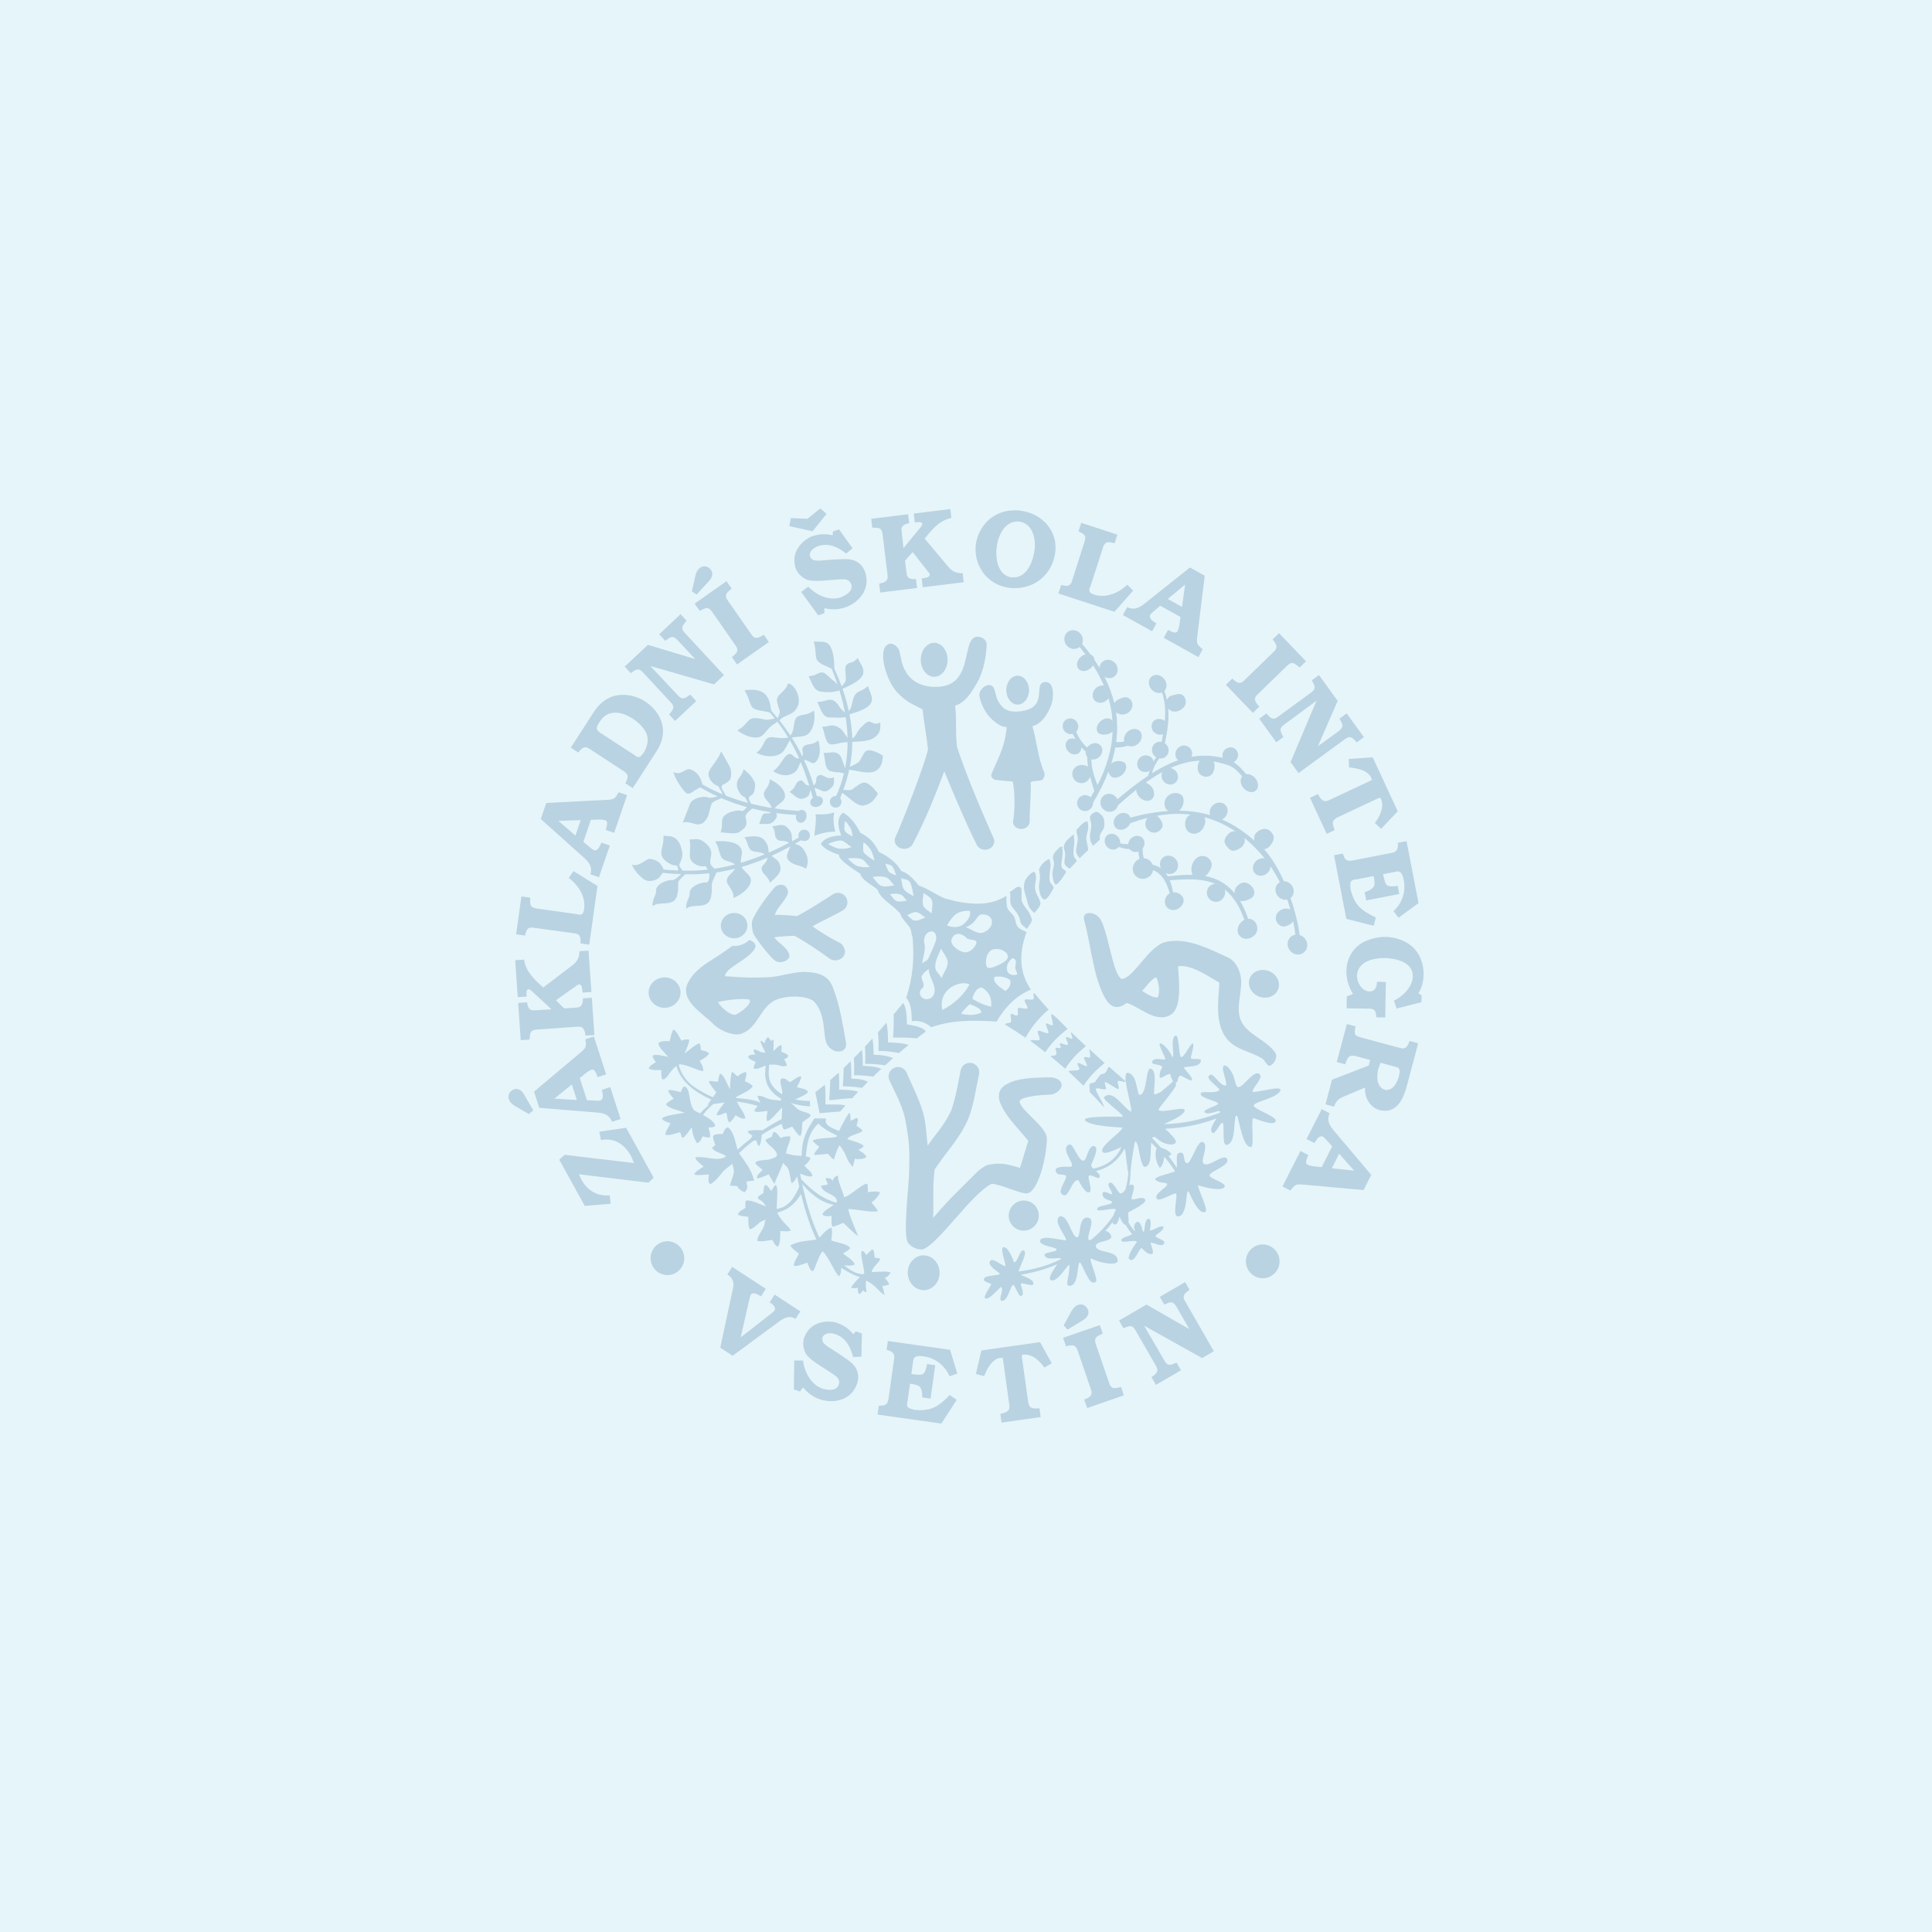
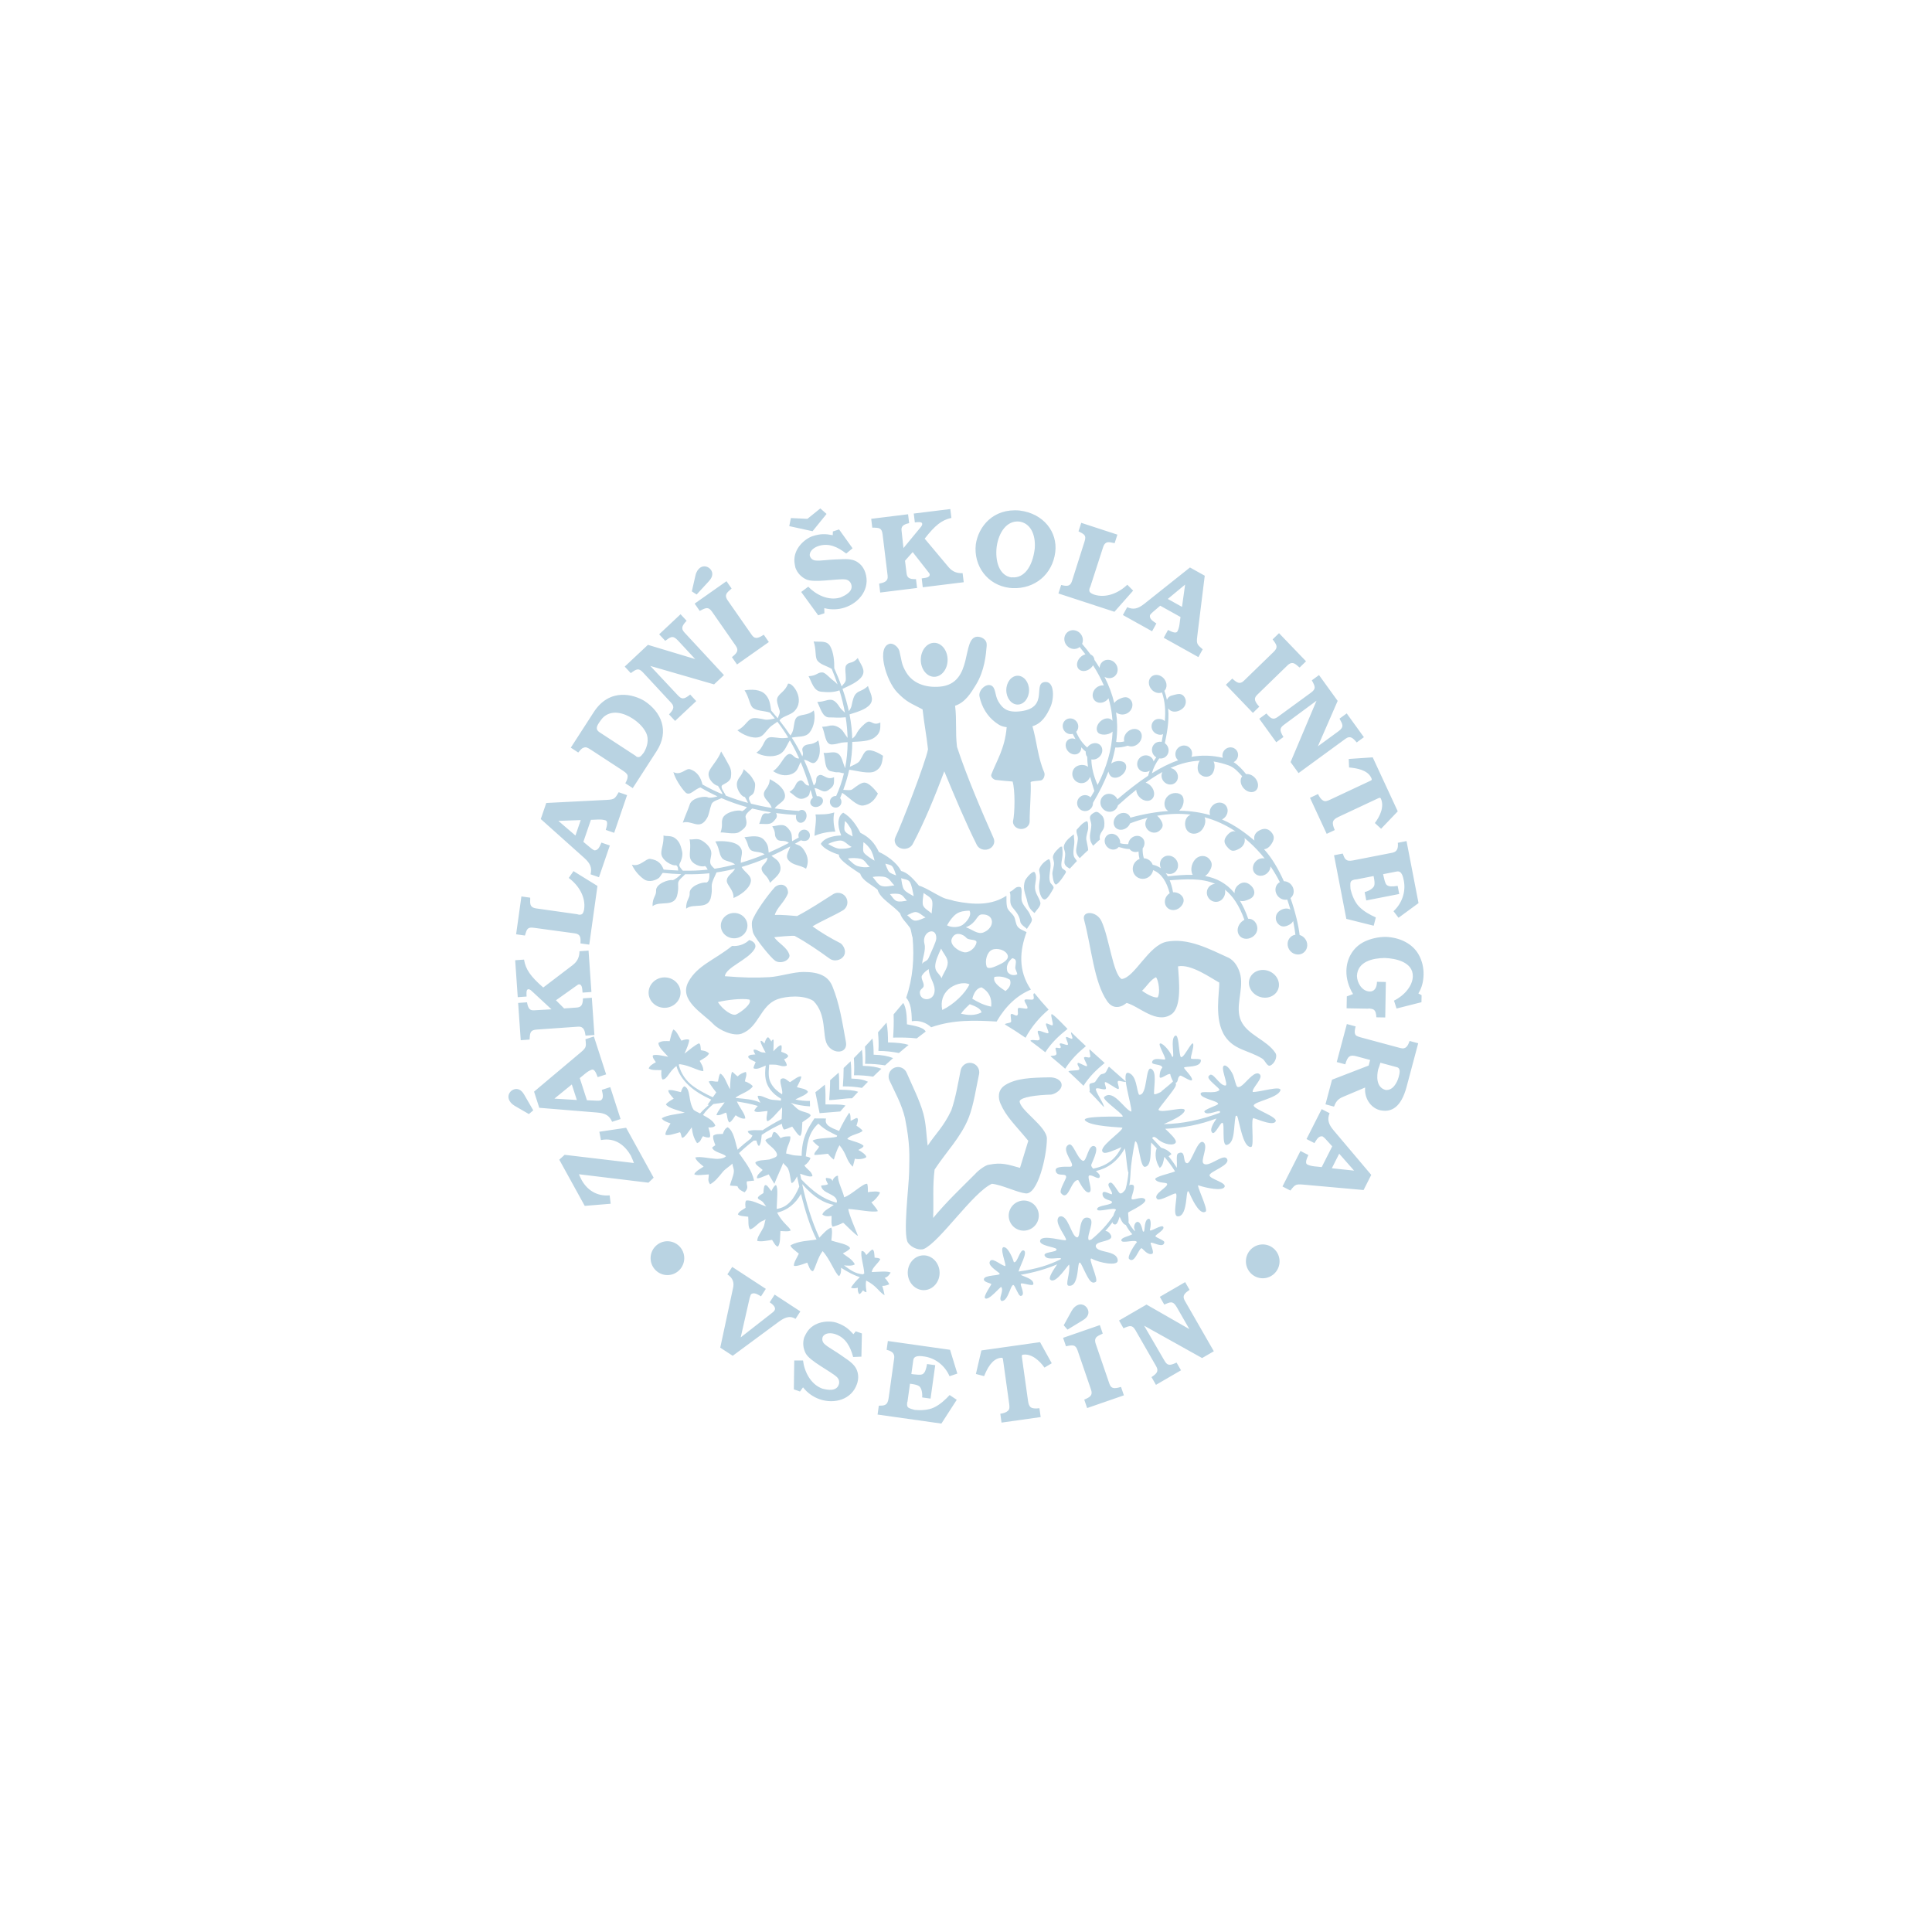
<svg xmlns="http://www.w3.org/2000/svg" width="190" height="190" viewBox="0 0 190 190" fill="none">
-   <rect width="190" height="190" fill="#E6F5F9" />
  <path fill-rule="evenodd" clip-rule="evenodd" d="M91.871 63.216C92.598 63.216 93.191 63.966 93.191 64.887C93.192 65.808 92.6 66.559 91.873 66.559C91.147 66.56 90.553 65.809 90.553 64.888C90.552 63.968 91.145 63.217 91.871 63.216ZM100.081 66.454C100.697 66.453 101.201 67.09 101.201 67.872C101.201 68.653 100.699 69.29 100.082 69.29C99.466 69.291 98.963 68.654 98.963 67.873C98.962 67.091 99.465 66.454 100.081 66.454ZM88.453 64.043C88.691 64.985 88.617 65.297 89.138 66.15C89.762 67.17 90.968 67.654 92.427 67.528C95.806 67.237 94.507 62.691 96.112 62.615C96.565 62.615 97.034 62.912 97.034 63.367C97.034 63.368 97.034 63.369 97.034 63.37C97.034 63.42 97.04 63.47 97.034 63.52C96.962 64.387 96.832 65.943 95.988 67.328C95.482 68.158 94.932 69.074 93.929 69.406C94.104 70.871 93.94 71.982 94.115 73.447C95.035 76.265 96.551 79.809 97.71 82.418C97.71 82.418 97.71 82.418 97.71 82.418C97.76 82.527 97.786 82.647 97.781 82.773C97.761 83.228 97.34 83.584 96.844 83.566C96.484 83.553 96.181 83.347 96.049 83.062C94.998 80.959 93.938 78.449 92.863 75.854C91.915 78.408 90.88 80.892 89.786 82.96L89.786 82.96C89.654 83.249 89.343 83.46 88.972 83.478C88.458 83.503 88.016 83.15 87.988 82.691C87.98 82.565 88.005 82.443 88.056 82.333C88.056 82.333 88.056 82.333 88.056 82.332C88.573 81.309 91.061 74.877 91.263 73.682C91.111 72.283 90.882 71.165 90.73 69.765C89.63 69.165 89.23 69.118 88.248 68.105C87.109 66.93 86.124 63.505 87.572 63.297C87.958 63.297 88.365 63.68 88.453 64.043ZM99.618 80.798C99.81 79.975 99.842 77.718 99.582 76.858C99.149 76.828 98.352 76.754 97.924 76.701C97.699 76.673 97.41 76.393 97.486 76.177C98.017 74.797 98.821 73.633 99.001 71.512C98.511 71.456 98.276 71.327 97.834 70.988C97.132 70.449 96.543 69.56 96.324 68.479C96.211 67.919 96.916 67.202 97.448 67.403C97.95 67.592 97.816 68.366 98.174 68.971C98.598 69.687 99.091 70.125 100.439 69.939C103.251 69.549 101.443 67.07 102.85 67.069C103.711 67.069 103.666 68.704 103.318 69.496C102.919 70.404 102.434 71.148 101.535 71.423C101.964 72.885 102.054 74.479 102.69 75.95C102.805 76.214 102.644 76.699 102.362 76.75C102.125 76.792 101.407 76.811 101.357 76.92C101.42 78.02 101.252 79.607 101.262 80.79C101.259 81.174 100.918 81.5 100.482 81.525C100.03 81.551 99.642 81.244 99.619 80.842C99.618 80.827 99.618 80.812 99.618 80.798ZM63.786 97.658C63.765 96.834 64.452 96.144 65.317 96.121C66.183 96.098 66.906 96.751 66.927 97.574C66.949 98.398 66.261 99.088 65.396 99.111C64.531 99.134 63.808 98.481 63.786 97.658ZM70.889 91.065C70.871 90.379 71.444 89.803 72.165 89.784C72.886 89.765 73.488 90.309 73.506 90.995C73.524 91.681 72.951 92.257 72.231 92.276C71.51 92.295 70.907 91.751 70.889 91.065ZM67.697 96.563C66.721 98.374 69.138 99.653 70.153 100.712C70.743 101.327 72.149 101.949 72.945 101.65C74.64 101.012 74.757 98.886 76.46 98.268C77.294 97.965 79.003 97.814 79.984 98.427C81.341 99.775 80.842 101.86 81.355 102.732C81.942 103.728 83.405 103.632 83.192 102.472C82.794 100.293 82.561 98.744 81.875 97.028C81.471 96.016 80.616 95.588 79.029 95.586C78 95.586 76.675 96.041 75.648 96.098C74.196 96.178 73.114 96.146 71.287 96.004C71.375 95.137 73.517 94.428 74.192 93.355C74.464 92.924 74.151 92.573 73.681 92.447C73.312 92.797 72.809 93.019 72.251 93.034C72.164 93.037 72.077 93.034 71.993 93.026C70.289 94.403 68.578 94.93 67.697 96.563ZM70.599 98.551C71.429 98.34 72.946 98.157 73.694 98.3C74.025 98.672 72.88 99.551 72.392 99.768C72.015 99.935 71.11 99.335 70.599 98.551ZM82.932 89.505C82.001 90.06 80.836 90.545 79.905 91.1C80.668 91.665 81.709 92.282 82.676 92.771C82.676 92.771 82.676 92.771 82.676 92.771C82.897 92.936 83.089 93.284 83.097 93.581C83.111 94.093 82.66 94.435 82.15 94.449C81.936 94.454 81.737 94.386 81.576 94.266C81.576 94.266 81.576 94.266 81.576 94.266C80.513 93.497 79.425 92.737 78.157 92.043C78.074 91.981 76.299 92.141 76.145 92.171C76.531 92.772 77.447 93.149 77.644 93.953C77.658 94.466 76.769 94.841 76.228 94.48C75.797 94.182 74.447 92.503 74.117 91.86C73.976 91.586 73.888 90.817 73.974 90.561C74.245 89.754 75.468 88.056 76.207 87.241C76.737 86.796 77.502 86.98 77.499 87.828C77.15 88.747 76.4 89.235 76.198 89.98C76.962 89.945 77.763 90.048 78.39 90.088C79.737 89.374 80.776 88.671 81.894 87.965C81.894 87.965 81.894 87.965 81.894 87.965C82.035 87.868 82.205 87.809 82.388 87.805C82.898 87.791 83.324 88.198 83.338 88.71C83.346 89.038 83.184 89.332 82.932 89.504C82.932 89.504 82.932 89.505 82.932 89.505ZM90.882 126.878C90.019 126.9 89.296 126.151 89.271 125.209C89.246 124.267 89.929 123.48 90.792 123.456C91.655 123.434 92.379 124.183 92.404 125.125C92.429 126.068 91.745 126.855 90.882 126.878ZM100.104 120.915C99.353 120.601 98.998 119.731 99.316 118.978C99.633 118.225 100.504 117.866 101.255 118.179C102.006 118.492 102.361 119.362 102.044 120.115C101.727 120.869 100.855 121.228 100.104 120.915ZM89.003 109.971C88.678 108.578 87.994 107.386 87.464 106.235C87.418 106.129 87.391 106.013 87.388 105.89C87.375 105.378 87.779 104.949 88.288 104.935C88.676 104.925 89.015 105.158 89.161 105.495H89.162C89.684 106.707 90.446 108.209 90.795 109.476C91.088 110.539 91.088 111.576 91.231 112.673C92.05 111.441 92.765 110.85 93.552 109.205C93.99 107.963 94.226 106.48 94.475 105.253L94.475 105.253C94.564 104.845 94.921 104.533 95.354 104.522C95.864 104.508 96.29 104.915 96.303 105.427C96.305 105.504 96.298 105.579 96.282 105.651C96.001 106.942 95.754 108.685 95.267 109.912C94.518 111.817 93.027 113.313 91.911 115.021C91.7 116.688 91.835 117.986 91.769 119.779C93.156 118.113 94.383 116.977 95.916 115.437C96.218 115.092 96.948 114.547 97.287 114.538C98.52 114.288 99.176 114.54 100.311 114.853L101.126 112.189C99.759 110.535 98.943 109.818 98.382 108.511C98.187 108.057 98.039 107.2 98.89 106.687C99.96 106.041 101.372 105.976 103.245 105.951C103.754 105.937 104.391 106.187 104.405 106.699C104.417 107.164 103.828 107.567 103.387 107.646C101.978 107.684 100.402 107.885 100.274 108.291C100.274 109.173 102.963 110.785 102.956 111.989C102.945 113.72 102.054 117.518 100.861 117.362C100.003 117.264 98.567 116.526 97.545 116.417C95.662 117.282 92.452 122.106 90.865 122.822C90.496 122.989 89.671 122.768 89.29 122.204C88.777 121.446 89.385 116.614 89.407 115.298C89.436 113.534 89.517 112.591 89.003 109.971ZM125.705 97.268C125.453 97.964 124.616 98.3 123.842 98.016C123.068 97.733 122.644 96.933 122.896 96.237C123.149 95.541 123.986 95.205 124.759 95.489C125.533 95.772 125.958 96.572 125.705 97.268ZM125.426 103.549C124.578 102.256 122.679 101.793 122.044 100.382C121.436 99.033 122.29 97.391 121.997 95.939C121.856 95.24 121.436 94.47 120.79 94.174C118.877 93.297 116.812 92.215 114.747 92.609C112.946 92.953 111.592 96.147 110.308 96.281C109.465 95.831 109.084 92.201 108.318 90.58C107.835 89.56 106.372 89.542 106.613 90.452C107.355 93.249 107.577 96.558 108.872 98.447C109.384 99.193 110.105 99.194 110.799 98.633C112.03 98.962 113.74 100.747 115.196 99.752C116.271 99.018 115.931 96.325 115.85 95.035C117.126 94.778 119.058 96.166 119.902 96.627C119.96 97.504 119.345 100.25 120.479 101.925C121.385 103.265 122.753 103.265 124.131 104.104C124.43 104.287 124.609 104.925 124.931 104.787C125.338 104.613 125.67 103.921 125.426 103.549ZM113.691 96.103C113.167 96.318 112.728 97.063 112.313 97.434C112.54 97.606 113.399 98.171 113.851 98.084C114.127 97.629 113.938 96.427 113.691 96.103ZM100.956 91.668C100.302 93.442 100.09 95.428 101.382 97.322C100.044 97.877 98.921 98.9 98.01 100.463C95.889 100.336 93.747 100.264 91.574 101.026C91.102 100.567 90.374 100.315 89.672 100.431C89.652 99.351 89.561 98.634 89.117 98.116C89.788 96.174 89.922 94.199 89.748 92.204C89.636 91.934 89.622 91.424 89.472 91.215C89.056 90.635 88.681 90.349 88.519 89.821C87.791 88.992 86.557 88.389 86.306 87.496C85.709 86.975 84.822 86.641 84.599 85.922C83.165 85.002 82.416 84.389 82.513 84.052C81.895 83.877 80.999 83.471 80.723 82.989C80.984 82.487 81.737 82.195 82.727 82.161C82.285 81.108 82.4 80.236 82.925 79.923C83.702 80.359 84.247 81.195 84.618 81.903C85.482 82.336 86.007 82.876 86.428 83.783C87.114 84.079 88.198 84.804 88.617 85.653C89.192 85.802 89.701 86.273 90.368 87.096C90.99 87.264 91.899 87.88 92.709 88.263C93.13 88.463 93.423 88.444 93.856 88.606C95.787 89.007 97.527 89.042 98.978 88.088C98.985 88.484 98.958 88.807 99.036 89.187C99.111 89.558 99.525 89.792 99.718 90.128C99.868 90.39 99.876 90.858 100.07 91.118C100.264 91.379 100.61 91.491 100.956 91.668ZM96.562 89.927C97.842 89.878 97.869 91.246 96.711 91.702C96.139 91.927 95.572 91.375 94.986 91.192C96.08 90.768 96.024 89.948 96.562 89.927ZM92.076 92.325C92.15 91.04 90.585 91.595 90.92 92.848C91.077 93.434 90.684 94.309 90.695 94.798C90.848 94.503 91.163 94.579 91.323 94.212C91.599 93.577 92.06 92.606 92.076 92.325ZM91.335 95.309C91.356 96.169 92.06 96.781 91.89 97.624C91.718 98.477 90.521 98.474 90.462 97.647C90.436 97.279 90.765 97.234 90.83 97.007C90.924 96.678 90.508 96.23 90.675 95.931C90.802 95.707 91.108 95.43 91.335 95.309ZM92.555 93.287C92.747 93.74 93.196 94.159 93.204 94.651C93.212 95.197 92.776 95.68 92.598 96.196C92.359 95.715 91.98 95.591 91.972 95.054C91.964 94.515 92.33 93.776 92.555 93.287ZM96.029 92.69C95.945 93.204 95.308 93.746 94.801 93.645C94.192 93.525 93.369 92.899 93.601 92.321C93.916 91.533 94.752 91.886 95.033 92.225C95.267 92.508 96.088 92.327 96.029 92.69ZM95.34 89.558C95.602 90.002 95.089 90.653 94.671 90.952C94.313 91.208 93.62 91.254 93.132 91.005C93.392 90.552 93.69 90.134 94.041 89.883C94.404 89.623 94.906 89.564 95.34 89.558ZM95.341 96.805C94.938 97.671 93.833 98.762 92.665 99.327C92.483 98.454 92.747 97.782 93.263 97.303C93.786 96.817 94.727 96.513 95.341 96.805ZM99.099 93.945C99.246 94.391 98.588 94.724 98.162 94.918C97.818 95.074 97.14 95.392 97.021 95.032C96.846 94.499 97.05 93.641 97.558 93.409C98.053 93.184 98.928 93.427 99.099 93.945ZM97.476 98.996C97.564 98.143 97.249 97.51 96.53 97.098C96.099 97.17 95.796 97.544 95.621 98.22C96.162 98.548 96.729 98.852 97.476 98.996ZM96.528 99.563C95.836 99.914 95.17 99.836 94.508 99.697C94.643 99.472 94.93 99.159 95.369 98.756C95.943 98.963 96.454 99.19 96.528 99.563ZM97.799 96.073C98.274 95.991 98.771 96.034 99.319 96.35C99.466 96.739 99.322 97.11 98.886 97.463C98.192 97.016 97.609 96.564 97.799 96.073ZM99.557 94.231C99.301 94.436 98.913 94.85 99.044 95.45C99.138 95.879 99.765 96.005 100.047 95.805C100.033 95.663 99.832 95.296 99.845 95.152C99.892 94.614 100.053 94.344 99.557 94.231ZM91.621 89.835C91.633 89.477 91.779 88.835 91.639 88.505C91.52 88.226 91.07 88.006 90.829 87.822C90.801 88.116 90.671 88.784 90.786 89.055C90.926 89.386 91.364 89.587 91.621 89.835ZM91.017 90.229C90.7 90.342 90.299 90.57 89.964 90.538C89.68 90.511 89.449 90.172 89.216 90.007C89.471 89.897 89.806 89.671 90.081 89.697C90.416 89.729 90.722 90.067 91.017 90.229ZM89.193 88.575C88.859 88.615 88.514 88.722 88.194 88.617C87.923 88.527 87.71 88.142 87.519 87.928C87.791 87.878 88.254 87.863 88.517 87.95C88.837 88.056 88.941 88.351 89.193 88.575ZM87.961 87.069C87.534 87.119 87.093 87.257 86.684 87.122C86.338 87.007 86.064 86.515 85.82 86.242C86.169 86.178 86.76 86.159 87.096 86.27C87.505 86.405 87.638 86.782 87.961 87.069ZM85.54 85.247C85.118 85.332 84.797 85.289 84.379 85.187C84.025 85.101 83.646 84.691 83.381 84.439C83.724 84.347 84.306 84.376 84.65 84.459C85.068 84.561 85.195 84.987 85.54 85.247ZM83.755 83.288C83.364 83.468 83.044 83.47 82.614 83.468C82.249 83.466 81.754 83.184 81.438 83.001C81.75 82.831 82.295 82.659 82.649 82.661C83.079 82.663 83.36 83.116 83.755 83.288ZM89.857 88.136C89.786 87.784 89.663 86.992 89.452 86.704C89.272 86.459 88.902 86.483 88.625 86.36C88.665 86.653 88.729 87.24 88.903 87.477C89.115 87.766 89.549 87.954 89.857 88.136ZM88.133 86.092C88.053 85.867 87.899 85.355 87.732 85.185C87.591 85.04 87.26 84.99 87.066 84.935C87.12 85.125 87.305 85.607 87.442 85.747C87.609 85.918 87.913 86.001 88.133 86.092ZM86.006 84.643C85.945 84.333 85.77 83.757 85.585 83.501C85.428 83.285 85.144 82.942 84.901 82.833C84.934 83.091 84.807 83.645 84.96 83.856C85.145 84.111 85.736 84.482 86.006 84.643ZM83.85 82.261C83.789 81.951 83.787 81.639 83.602 81.383C83.445 81.167 83.316 80.866 83.073 80.756C83.106 81.014 82.95 81.535 83.102 81.745C83.287 82.001 83.579 82.1 83.85 82.261ZM91.035 101.449C90.74 101.669 90.446 101.894 90.153 102.122C89.388 102.025 88.577 102.032 87.832 102.042C87.884 101.31 87.911 100.525 87.88 99.756C88.198 99.382 88.513 99.006 88.827 98.631C89.142 99.126 89.182 99.967 89.191 100.734C89.995 100.891 90.836 101.033 91.035 101.449ZM89.358 102.758C89.038 103.02 88.72 103.286 88.404 103.557C87.735 103.433 87.07 103.345 86.386 103.355C86.429 102.748 86.403 102.136 86.347 101.523C86.629 101.207 86.908 100.888 87.184 100.568C87.308 101.192 87.329 101.849 87.33 102.514C88.213 102.535 88.822 102.592 89.358 102.758ZM87.833 104.055C87.567 104.29 87.302 104.529 87.04 104.771C86.388 104.669 85.733 104.613 85.074 104.622C85.113 104.069 85.103 103.498 85.065 102.926C85.313 102.663 85.558 102.397 85.802 102.13C85.89 102.637 85.916 103.16 85.917 103.722C86.776 103.743 87.332 103.862 87.833 104.055ZM86.681 105.104C86.409 105.359 86.138 105.618 85.869 105.881C85.243 105.787 84.614 105.736 83.981 105.745C84.02 105.193 84.01 104.625 83.972 104.055C84.24 103.786 84.505 103.514 84.766 103.241C84.841 103.741 84.851 104.256 84.852 104.82C85.708 104.841 86.212 104.929 86.681 105.104ZM85.36 106.385C85.162 106.583 84.965 106.783 84.769 106.986C84.149 106.884 83.555 106.831 82.89 106.841C82.931 106.268 82.965 105.65 82.967 105.032C83.199 104.814 83.428 104.593 83.655 104.37C83.726 104.92 83.724 105.493 83.725 106.072C84.578 106.093 84.962 106.2 85.36 106.385ZM84.396 107.374C84.197 107.583 83.998 107.794 83.801 108.008C83.054 108.004 82.258 108.176 81.547 108.186C81.592 107.552 81.636 106.891 81.637 106.232C81.924 105.986 82.205 105.735 82.483 105.482C82.539 106.03 82.528 106.601 82.529 107.162C83.459 107.185 83.916 107.205 84.396 107.374ZM83.15 108.722C82.976 108.915 82.803 109.111 82.63 109.307C81.954 109.363 81.278 109.418 80.602 109.473C80.463 108.788 80.325 108.103 80.186 107.418C80.504 107.173 80.816 106.922 81.123 106.667C81.205 107.296 81.179 107.967 81.18 108.613C82.127 108.636 82.637 108.578 83.15 108.722ZM101.743 97.684C102.165 98.213 102.624 98.745 103.123 99.287C102.247 100.039 101.473 100.914 100.855 102.057C100.194 101.601 99.518 101.164 98.827 100.747C98.885 100.594 99.368 100.639 99.435 100.487C99.47 100.407 99.362 99.858 99.4 99.778C99.51 99.547 99.935 100.035 100.07 99.818C100.175 99.649 100.015 99.295 100.137 99.142C100.217 99.04 100.936 99.268 101.023 99.176C101.18 99.011 100.607 98.443 100.789 98.314C100.908 98.231 101.453 98.355 101.582 98.29C101.823 98.171 101.462 97.725 101.743 97.684ZM104.985 101.187C104.175 101.833 103.405 102.531 102.801 103.484C102.432 103.196 101.708 102.636 101.329 102.361C101.449 102.157 102.092 102.429 102.224 102.24C102.339 102.074 101.953 101.549 102.077 101.394C102.188 101.253 102.982 101.722 103.1 101.59C103.192 101.487 102.778 100.766 102.874 100.667C102.969 100.569 103.414 100.913 103.513 100.819C103.631 100.706 103.287 99.85 103.412 99.741C103.53 99.638 104.889 101.094 104.985 101.187ZM105.356 101.521C105.711 101.856 106.407 102.53 106.792 102.882C106.028 103.511 105.33 104.196 104.755 105.103C104.385 104.778 103.696 104.194 103.316 103.882C103.379 103.785 103.773 103.878 103.882 103.696C103.962 103.563 103.76 103.146 103.809 103.078C103.905 102.944 104.198 103.165 104.3 103.035C104.394 102.913 104.14 102.749 104.24 102.629C104.331 102.518 104.914 102.848 105.012 102.743C105.114 102.633 104.741 102.09 104.848 101.986C104.907 101.928 105.38 102.208 105.441 102.151C105.55 102.051 105.242 101.616 105.356 101.521ZM107.16 103.2C107.489 103.496 108.287 104.227 108.638 104.538C107.864 105.168 107.136 105.86 106.556 106.78C106.24 106.469 105.4 105.678 105.076 105.378C105.174 105.227 105.957 105.318 106.103 105.203C106.29 105.056 105.845 104.707 105.997 104.543C106.091 104.441 106.797 104.937 106.895 104.84C106.987 104.749 106.522 104.082 106.617 103.994C106.766 103.856 107.046 104.092 107.202 103.959C107.304 103.872 107.056 103.286 107.16 103.2ZM109.067 104.902C109.561 105.336 110.185 105.896 110.722 106.363C110.621 106.501 110.056 106.196 109.941 106.333C109.83 106.464 110.125 106.959 110.006 107.089C109.894 107.213 108.782 106.307 108.666 106.431C108.569 106.534 108.843 106.985 108.747 107.089C108.595 107.252 107.926 106.907 107.784 107.071C107.632 107.246 108.678 108.691 108.55 108.867C108.088 108.353 107.618 107.852 107.137 107.363C107.234 107.205 107.067 106.77 107.165 106.617C107.251 106.481 107.618 106.516 107.707 106.385C107.837 106.193 108.001 105.96 108.141 105.779C108.327 105.538 108.508 105.687 108.721 105.472C108.84 105.351 108.937 105.013 109.067 104.902ZM108.171 82.569C107.899 82.782 107.761 82.952 107.503 83.175C107.324 82.902 107.195 82.777 107.188 82.186C107.201 81.912 107.315 81.506 107.324 81.165C107.334 80.845 107.157 80.59 107.195 80.341C107.226 80.138 107.539 79.911 107.742 79.855C107.958 79.794 108.156 79.99 108.369 80.204C108.594 80.432 108.639 80.88 108.596 81.263C108.543 81.728 108.042 81.92 108.171 82.569ZM107.016 83.604C106.733 83.862 106.457 84.125 106.188 84.392C106.066 84.263 105.885 84.075 105.841 83.776C105.791 83.438 105.974 82.938 105.999 82.527C106.024 82.133 105.82 82.002 105.875 81.61C106.171 81.295 106.411 80.948 106.833 80.772C107.017 80.696 107.013 81.139 107.016 81.437C107.019 81.686 106.776 82.235 106.833 82.581C106.899 82.984 106.992 83.248 107.016 83.604ZM105.906 84.678C105.667 84.924 105.433 85.175 105.205 85.428C105.057 85.321 104.793 85.236 104.7 84.938C104.628 84.706 104.779 84.223 104.751 83.922C104.718 83.568 104.515 83.391 104.689 83.01C104.862 82.628 105.218 82.348 105.57 82.074C105.632 82.026 105.605 82.237 105.615 82.324C105.642 82.545 105.669 82.745 105.644 82.997C105.603 83.41 105.502 83.882 105.619 84.23C105.672 84.385 105.808 84.501 105.906 84.678ZM104.792 85.855C104.557 86.222 104.245 86.736 103.924 86.956C103.686 87.12 103.549 86.532 103.496 85.963C103.471 85.694 103.693 85.139 103.652 84.826C103.605 84.474 103.487 84.373 103.59 84.107C103.732 83.741 103.979 83.575 104.275 83.277C104.276 83.276 104.455 83.252 104.455 83.254C104.486 83.51 104.516 83.832 104.489 84.137C104.454 84.53 104.309 84.988 104.415 85.302C104.494 85.537 104.966 85.584 104.792 85.855ZM103.587 87.395C103.389 87.736 103.114 88.257 102.844 88.419C102.487 88.633 102.211 87.879 102.183 87.318C102.159 86.82 102.317 86.517 102.268 86.021C102.251 85.847 102.164 85.579 102.206 85.464C102.356 85.066 102.692 84.72 103.106 84.508C103.232 84.444 103.285 84.729 103.306 84.897C103.376 85.483 103.079 86.185 103.267 86.744C103.335 86.943 103.722 87.163 103.587 87.395ZM102.312 88.766C102.387 89.108 101.919 89.504 101.735 89.794C101.344 89.465 101.17 89.231 101.032 88.691C100.977 88.336 100.805 87.971 100.734 87.585C100.672 87.255 100.694 86.903 100.805 86.609C100.897 86.363 101.606 85.528 101.769 85.799C102.013 86.203 101.808 86.784 101.786 87.12C101.738 87.864 102.183 88.181 102.312 88.766ZM101.472 90.533C101.384 90.846 101.14 91.088 100.981 91.364C100.975 91.265 100.387 90.988 100.341 90.637C100.239 89.87 99.711 89.472 99.489 89.113C99.221 88.678 99.473 88.156 99.298 87.717C99.804 87.498 99.82 87.163 100.29 87.225C100.59 87.265 100.411 88.017 100.467 88.478C100.537 89.063 101.14 89.46 101.329 90.018C101.385 90.187 101.521 90.361 101.472 90.533ZM109.671 65.213C110.01 65.598 109.996 66.171 109.641 66.487C109.361 66.737 108.95 66.755 108.622 66.564C109.06 67.429 109.377 68.289 109.581 69.144C109.667 69.011 109.799 68.89 109.974 68.797C110.522 68.505 110.885 68.474 111.18 68.809C111.476 69.144 111.415 69.686 111.046 70.014C110.694 70.328 110.156 70.364 109.758 70.057C109.822 70.493 109.857 70.927 109.865 71.359C109.874 71.897 109.84 72.431 109.769 72.963C110.016 72.998 110.28 72.986 110.565 72.913C110.478 72.604 110.598 72.224 110.894 71.96C111.283 71.613 111.833 71.595 112.119 71.919C112.404 72.243 112.32 72.79 111.931 73.137C111.623 73.411 111.214 73.479 110.916 73.335C110.471 73.477 110.063 73.525 109.681 73.513C109.583 74.042 109.448 74.569 109.281 75.093C109.676 74.771 110.381 74.771 110.625 75.047C110.874 75.33 110.76 75.844 110.371 76.19C109.982 76.536 109.461 76.588 109.212 76.305C109.114 76.193 109.039 76.039 109.008 75.872C108.612 76.911 108.094 77.939 107.489 78.956C107.496 79.181 107.407 79.409 107.227 79.569C106.904 79.856 106.409 79.826 106.123 79.501C105.838 79.177 105.868 78.679 106.19 78.392C106.498 78.118 106.963 78.133 107.253 78.416C107.38 78.209 107.503 78.001 107.622 77.791C107.473 77.3 107.327 76.843 107.207 76.39C107.144 76.55 107.045 76.698 106.92 76.808C106.564 77.125 106.009 77.082 105.683 76.712C105.357 76.342 105.382 75.782 105.737 75.465C106.059 75.179 106.647 75.142 106.998 75.411C106.951 75.099 106.923 74.778 106.922 74.438C106.805 74.291 106.758 74.104 106.777 73.916C106.623 73.795 106.476 73.653 106.334 73.49C106.345 73.7 106.275 73.901 106.121 74.037C105.828 74.299 105.34 74.229 105.035 73.882C104.73 73.536 104.72 73.04 105.014 72.779C105.215 72.6 105.508 72.576 105.771 72.691C105.676 72.528 105.584 72.355 105.494 72.172C105.222 72.244 104.915 72.159 104.71 71.927C104.425 71.603 104.446 71.112 104.757 70.835C105.069 70.558 105.555 70.597 105.84 70.921C106.112 71.229 106.106 71.687 105.837 71.97C106.08 72.571 106.433 73.092 106.921 73.515C106.967 73.445 107.023 73.379 107.089 73.321C107.445 73.004 107.959 73.001 108.235 73.314C108.51 73.627 108.445 74.14 108.089 74.457C107.865 74.656 107.578 74.731 107.327 74.681C107.34 75.506 107.584 76.4 107.942 77.196C108.809 75.504 109.345 73.736 109.418 71.942C109.406 71.955 109.394 71.967 109.381 71.978C109.003 72.315 108.233 72.33 107.987 72.05C107.741 71.771 107.848 71.269 108.226 70.932C108.604 70.596 109.113 70.549 109.359 70.829C109.376 70.848 109.392 70.868 109.408 70.889C109.396 70.702 109.379 70.516 109.357 70.329C109.291 69.777 109.177 69.224 109.014 68.671C108.968 68.738 108.912 68.801 108.848 68.858C108.47 69.195 107.924 69.199 107.633 68.868C107.342 68.537 107.412 67.993 107.79 67.656C108.016 67.456 108.301 67.373 108.557 67.409C108.274 66.751 107.921 66.091 107.495 65.426C107.436 65.527 107.358 65.624 107.263 65.708C106.874 66.055 106.337 66.088 106.068 65.782C105.799 65.477 105.897 64.945 106.286 64.599C106.426 64.474 106.585 64.39 106.744 64.347C106.565 64.109 106.377 63.871 106.18 63.631C105.812 63.932 105.251 63.873 104.915 63.491C104.571 63.1 104.589 62.514 104.956 62.188C105.322 61.861 105.903 61.914 106.247 62.305C106.504 62.597 106.559 62.997 106.418 63.317C106.717 63.667 106.996 64.017 107.254 64.366C107.341 64.401 107.418 64.454 107.481 64.525C107.571 64.628 107.62 64.756 107.631 64.894C107.81 65.157 107.978 65.419 108.135 65.68C108.145 65.457 108.237 65.243 108.409 65.089C108.765 64.772 109.332 64.828 109.671 65.213ZM109.889 78.607C110.937 77.717 111.932 76.937 112.903 76.294C112.959 76.125 113.013 75.958 113.069 75.793C112.732 76.005 112.289 75.957 112.028 75.659C111.735 75.327 111.777 74.805 112.122 74.499C112.466 74.192 112.986 74.213 113.279 74.546C113.366 74.645 113.424 74.76 113.452 74.883C113.527 74.746 113.612 74.612 113.71 74.48C113.634 74.436 113.563 74.378 113.502 74.308C113.197 73.962 113.22 73.437 113.553 73.14C113.746 72.968 114.002 72.909 114.242 72.957C114.292 72.696 114.339 72.443 114.38 72.196C114.113 72.345 113.683 72.224 113.45 71.96C113.164 71.635 113.184 71.143 113.495 70.866C113.792 70.602 114.337 70.687 114.551 70.918C114.639 69.909 114.583 68.999 114.275 68.099C113.949 68.232 113.528 68.123 113.246 67.803C112.902 67.411 112.893 66.85 113.226 66.553C113.559 66.256 114.112 66.333 114.457 66.724C114.789 67.103 114.809 67.639 114.51 67.942C114.617 68.241 114.699 68.537 114.76 68.828C114.838 68.624 114.996 68.461 115.217 68.405C115.735 68.274 116.111 68.113 116.415 68.459C116.719 68.804 116.678 69.344 116.322 69.661C115.966 69.978 115.328 70.175 114.926 69.718C114.911 69.701 114.896 69.683 114.882 69.665C115.001 71.034 114.724 72.253 114.553 73.089C114.611 73.128 114.664 73.175 114.712 73.23C115.017 73.576 114.994 74.101 114.661 74.398C114.476 74.563 114.233 74.624 114.002 74.586C113.641 75.08 113.411 75.567 113.28 76.05C114.153 75.501 115.007 75.068 115.864 74.772C115.837 74.749 115.811 74.724 115.787 74.696C115.492 74.362 115.533 73.838 115.878 73.532C116.222 73.225 116.744 73.248 117.038 73.582C117.246 73.818 117.287 74.148 117.172 74.429C118.172 74.253 119.189 74.274 120.255 74.525C120.165 74.242 120.247 73.913 120.488 73.699C120.81 73.412 121.298 73.433 121.573 73.746C121.849 74.059 121.811 74.548 121.489 74.835C121.436 74.882 121.379 74.92 121.32 74.951C121.808 75.269 122.221 75.721 122.548 76.133C122.838 76.091 123.181 76.226 123.43 76.509C123.784 76.912 123.819 77.466 123.508 77.743C123.197 78.02 122.654 77.918 122.3 77.515C121.97 77.14 121.917 76.633 122.163 76.342C121.764 75.92 121.413 75.48 120.825 75.27C120.322 75.09 119.831 74.964 119.348 74.888C119.56 75.258 119.415 75.947 119.134 76.197C118.803 76.491 118.278 76.441 117.965 76.085C117.674 75.754 117.767 75.088 117.99 74.809C117.022 74.849 116.071 75.095 115.103 75.529C115.294 75.559 115.48 75.656 115.622 75.817C115.929 76.165 115.916 76.683 115.593 76.97C115.271 77.257 114.758 77.207 114.452 76.859C114.212 76.587 114.168 76.211 114.314 75.923C113.775 76.217 113.227 76.568 112.666 76.97C112.859 77.027 113.05 77.147 113.205 77.324C113.569 77.737 113.603 78.308 113.28 78.596C112.958 78.882 112.398 78.779 112.034 78.366C111.85 78.156 111.75 77.905 111.738 77.672C111.159 78.132 110.562 78.643 109.941 79.202C109.901 79.361 109.816 79.508 109.686 79.624C109.331 79.94 108.774 79.896 108.448 79.525C108.121 79.154 108.145 78.593 108.5 78.277C108.856 77.96 109.413 78.004 109.739 78.375C109.802 78.447 109.851 78.525 109.889 78.607ZM111.169 80.411C112.549 80.036 113.783 79.831 114.889 79.759C114.821 79.715 114.76 79.663 114.709 79.605C114.423 79.28 114.445 78.641 114.868 78.265C115.29 77.889 115.957 77.915 116.242 78.239C116.528 78.563 116.425 79.309 116.002 79.686C115.985 79.701 115.967 79.715 115.95 79.729C117.115 79.741 118.124 79.906 119.007 80.165C118.895 79.838 118.998 79.442 119.293 79.179C119.674 78.84 120.233 78.846 120.538 79.193C120.843 79.539 120.781 80.098 120.401 80.437C120.331 80.499 120.255 80.549 120.176 80.588C121.54 81.181 122.55 81.981 123.371 82.662C123.275 82.298 123.394 81.955 123.743 81.73C124.239 81.412 124.682 81.448 125.017 81.828C125.352 82.208 125.372 82.56 124.959 83.112C124.765 83.371 124.537 83.505 124.311 83.519C125.072 84.349 125.727 85.474 126.258 86.66C126.517 86.662 126.783 86.778 126.977 86.998C127.321 87.389 127.312 87.967 126.957 88.284C126.943 88.296 126.928 88.308 126.914 88.319C127.404 89.728 127.711 91.069 127.809 91.951C127.991 92.003 128.164 92.108 128.3 92.264C128.665 92.677 128.644 93.297 128.255 93.643C127.866 93.99 127.252 93.935 126.888 93.521C126.524 93.108 126.544 92.488 126.933 92.141C127.067 92.022 127.227 91.951 127.395 91.925C127.339 91.486 127.267 91.035 127.173 90.576C127.104 90.708 126.998 90.824 126.855 90.908C126.346 91.205 125.981 91.182 125.676 90.836C125.371 90.489 125.403 89.956 125.747 89.65C126.053 89.378 126.544 89.238 126.902 89.453C126.811 89.126 126.709 88.797 126.593 88.467C126.281 88.535 125.927 88.423 125.685 88.148C125.341 87.757 125.35 87.18 125.706 86.863C125.756 86.819 125.809 86.782 125.865 86.753C125.602 86.23 125.299 85.713 124.953 85.207C124.939 85.447 124.826 85.692 124.62 85.875C124.242 86.212 123.693 86.212 123.398 85.877C123.103 85.542 123.171 84.994 123.548 84.657C123.79 84.442 124.102 84.364 124.372 84.424C124.254 84.276 124.133 84.13 124.006 83.986C123.503 83.411 122.963 82.884 122.387 82.415C122.497 82.775 122.32 83.221 121.883 83.461C121.238 83.816 121.033 83.681 120.709 83.312C120.384 82.944 120.273 82.616 120.704 82.122C120.988 81.797 121.224 81.705 121.516 81.77C120.582 81.145 119.564 80.667 118.46 80.373C118.657 80.762 118.449 81.405 118.088 81.726C117.688 82.082 117.102 82.078 116.784 81.716C116.465 81.354 116.444 80.627 116.844 80.271C116.916 80.207 117.002 80.154 117.096 80.111C116.063 79.987 114.963 80.016 113.796 80.224C113.884 80.29 113.973 80.383 114.062 80.506C114.51 81.12 114.362 81.397 114.028 81.694C113.695 81.991 113.166 81.941 112.852 81.584C112.546 81.236 112.58 80.779 112.86 80.427C112.3 80.568 111.726 80.749 111.138 80.973C111.082 81.111 110.992 81.241 110.87 81.35C110.499 81.68 109.969 81.691 109.689 81.373C109.41 81.055 109.484 80.527 109.855 80.197C110.226 79.867 110.756 79.857 111.035 80.175C111.097 80.245 111.141 80.325 111.169 80.411ZM112.372 83.437C112.36 83.766 112.399 84.088 112.487 84.403C112.745 84.416 112.995 84.527 113.176 84.733C113.259 84.827 113.32 84.932 113.361 85.044C113.652 85.1 113.922 85.213 114.167 85.39C114 85.034 114.064 84.61 114.353 84.353C114.709 84.036 115.274 84.09 115.611 84.474C115.949 84.857 115.934 85.428 115.578 85.744C115.321 85.974 114.953 86.008 114.642 85.865C114.714 85.961 114.783 86.067 114.847 86.182C115.675 86.095 116.499 86.017 117.295 86.034C116.997 85.498 117.24 84.772 117.624 84.429C118.013 84.083 118.595 84.101 118.92 84.47C119.245 84.839 119.268 85.21 118.864 85.804C118.769 85.943 118.65 86.061 118.52 86.152C119.594 86.351 120.583 86.831 121.413 87.835C121.398 87.557 121.511 87.268 121.742 87.062C122.131 86.716 122.589 86.672 123.038 87.103C123.486 87.534 123.469 88.135 122.921 88.401C122.535 88.589 122.211 88.675 121.939 88.581C122.239 89.076 122.511 89.662 122.751 90.354C122.994 90.34 123.224 90.434 123.401 90.636C123.736 91.016 123.761 91.636 123.322 92.026C122.883 92.417 122.252 92.426 121.918 92.046C121.583 91.666 121.668 91.037 122.107 90.646C122.195 90.568 122.286 90.506 122.378 90.459C121.872 89.024 121.218 88.092 120.465 87.493C120.553 87.836 120.416 88.243 120.148 88.481C119.792 88.798 119.237 88.756 118.912 88.387C118.588 88.018 118.613 87.459 118.969 87.142C119.11 87.016 119.299 86.939 119.496 86.915C118.149 86.336 116.591 86.463 115.033 86.567C115.17 86.901 115.282 87.293 115.362 87.752C115.68 87.725 116.019 87.865 116.224 88.098C116.539 88.456 116.424 88.901 116.035 89.247C115.646 89.594 115.072 89.585 114.757 89.227C114.442 88.869 114.502 88.295 114.891 87.949C114.935 87.909 114.983 87.876 115.032 87.849C114.734 86.722 114.251 85.92 113.404 85.573C113.364 85.794 113.252 86.005 113.071 86.167C112.648 86.543 112.007 86.512 111.643 86.099C111.279 85.685 111.326 85.041 111.749 84.665C111.844 84.58 111.951 84.515 112.064 84.472C112.003 84.234 111.971 83.989 111.967 83.737C111.668 83.847 111.334 83.785 111.129 83.552C111.113 83.535 111.099 83.517 111.086 83.499C110.725 83.509 110.368 83.39 110.017 83.296C109.993 83.327 109.966 83.356 109.936 83.383C109.636 83.65 109.15 83.595 108.855 83.259C108.56 82.924 108.564 82.433 108.864 82.165C109.164 81.898 109.65 81.954 109.945 82.289C110.108 82.475 110.18 82.708 110.161 82.925C110.403 83.001 110.666 83.018 110.956 83.01C110.974 82.799 111.075 82.586 111.254 82.427C111.599 82.12 112.104 82.125 112.38 82.438C112.62 82.711 112.608 83.131 112.372 83.437ZM80.2 80.097C80.857 80.081 81.3 80.127 82.047 79.9C81.907 80.493 81.984 81.208 82.149 81.783C81.388 81.794 80.697 81.944 80.103 82.203C80.122 81.502 80.325 80.636 80.2 80.097ZM78.662 81.781C78.871 81.546 79.232 81.527 79.465 81.737C79.697 81.947 79.717 82.309 79.508 82.543C79.336 82.736 78.988 82.74 78.767 82.634C78.569 82.753 78.372 82.869 78.174 82.982C78.598 83.151 78.791 83.153 79.108 83.662C79.492 84.279 79.536 84.817 79.271 85.433C78.653 85.046 78.066 85.138 77.586 84.644C77.148 84.193 77.577 83.758 77.712 83.242C77.1 83.578 76.487 83.888 75.871 84.168C76.271 84.496 76.618 84.602 76.742 85.197C76.89 85.908 76.193 86.33 75.733 86.816C75.431 86.032 75.06 86.034 74.915 85.549C74.776 85.081 75.464 84.921 75.466 84.347C74.628 84.709 73.784 85.016 72.929 85.262C73.24 85.822 73.976 86.102 73.83 86.744C73.67 87.453 72.755 88.062 72.135 88.311C72.186 87.472 71.409 87.041 71.478 86.54C71.54 86.094 72.034 85.9 72.288 85.435C71.834 85.55 71.376 85.647 70.915 85.725C70.766 85.751 70.615 85.774 70.465 85.796C70.326 86.13 69.982 86.752 69.992 87.128C70.009 87.768 70.002 87.703 69.936 88.129C69.713 89.573 68.221 88.761 67.478 89.36C67.45 88.52 67.857 88.343 67.824 87.838C67.78 87.147 69.086 86.707 69.458 86.799C69.801 86.701 69.763 86.146 69.764 85.882C68.978 85.962 68.183 85.991 67.38 85.977C67.159 86.237 66.679 86.542 66.688 86.887C66.705 87.527 66.698 87.462 66.632 87.887C66.409 89.332 64.917 88.52 64.174 89.119C64.147 88.279 64.553 88.102 64.521 87.597C64.476 86.906 65.782 86.466 66.155 86.558C66.456 86.473 66.78 86.163 66.99 85.967C66.388 85.947 65.781 85.904 65.173 85.842C65.033 85.99 64.924 86.26 64.746 86.376C64.278 86.682 63.69 86.742 63.309 86.458C62.819 86.091 62.423 85.653 62.139 85.033C62.935 85.29 63.517 84.403 63.941 84.465C64.764 84.585 65.049 84.977 65.269 85.518C65.754 85.558 66.226 85.59 66.695 85.61C66.667 85.41 66.704 85.261 66.502 85.089C66.137 85.206 65.035 84.606 65.035 83.914C65.035 83.408 65.28 82.996 65.254 82.156C65.436 82.284 66.015 82.109 66.431 82.459C66.754 82.731 66.92 83.003 67.084 83.744C67.176 84.165 66.972 84.713 66.868 84.872C66.68 85.162 66.975 85.393 67.147 85.624C67.951 85.643 68.753 85.619 69.598 85.524C69.529 85.397 69.459 85.245 69.33 85.165C68.985 85.332 67.954 84.991 67.855 84.306C67.783 83.805 67.966 83.362 67.82 82.535C68.018 82.635 68.567 82.377 69.028 82.664C69.387 82.886 70.086 83.395 69.934 84.138C69.781 84.886 69.773 84.994 70.275 85.435C70.684 85.372 71.106 85.293 71.546 85.193C71.794 85.137 72.042 85.075 72.289 85.01C71.835 84.65 71.259 84.741 70.982 84.352C70.689 83.94 70.777 83.469 70.345 82.75C71.009 82.681 72.282 82.709 72.751 83.263C73.186 83.775 72.82 84.218 72.854 84.851C73.642 84.619 74.423 84.34 75.196 84.02C74.724 83.669 74.027 83.891 73.748 83.499C73.456 83.088 73.647 83.052 73.215 82.332C73.878 82.263 74.701 82.076 75.17 82.629C75.566 83.097 75.545 83.35 75.597 83.85C76.264 83.561 76.927 83.242 77.583 82.896C77.135 82.519 76.651 82.875 76.366 82.474C76.073 82.062 76.381 81.98 75.949 81.261C76.613 81.192 77.052 80.925 77.521 81.478C77.949 81.982 77.836 82.156 77.898 82.727C78.117 82.609 78.336 82.487 78.553 82.363C78.482 82.17 78.516 81.944 78.662 81.781ZM81.76 78.471C81.883 78.333 82.058 78.27 82.229 78.284C82.544 77.597 82.806 76.854 82.998 76.054C82.783 76.027 82.62 75.95 82.483 75.952C82.029 75.96 82.102 75.911 81.769 75.859C81.054 75.746 81.189 74.678 80.995 74.036C81.64 74.131 82.424 73.591 82.813 74.701C82.874 74.877 83.018 75.318 83.109 75.546C83.267 74.747 83.355 73.895 83.358 72.989C83.132 73.004 82.877 73.011 82.768 73.035C82.324 73.133 82.164 73.199 81.827 73.213C81.104 73.245 81.162 72.066 80.845 71.475C81.679 71.431 81.395 71.333 81.898 71.345C82.195 71.352 82.712 71.582 82.956 71.993C83.032 72.121 83.209 72.375 83.353 72.565C83.337 71.916 83.278 71.242 83.169 70.54C82.359 70.624 82.003 70.537 81.593 70.555C80.871 70.587 80.692 69.625 80.376 69.034C81.21 68.989 81.213 68.808 81.717 68.82C82.014 68.827 82.333 69.136 82.576 69.547C82.649 69.67 82.89 69.904 83.093 70.087C82.965 69.381 82.787 68.648 82.555 67.889C81.971 68.106 81.377 68.093 80.737 68.022C80.017 67.942 79.835 67.091 79.519 66.5C80.353 66.456 80.37 66.115 80.874 66.127C81.171 66.134 81.594 66.683 82.01 66.975C82.151 67.074 82.259 67.207 82.371 67.313C82.203 66.813 82.012 66.302 81.796 65.78C81.271 65.472 80.683 65.358 80.387 64.967C80.127 64.624 80.292 63.879 80.016 63.086C80.679 63.156 81.316 62.946 81.663 63.585C81.977 64.163 82.059 65.032 82.045 65.73C82.323 66.344 82.564 66.934 82.769 67.501C82.913 67.302 83.163 67.12 83.178 66.847C83.208 66.338 83.041 65.664 83.218 65.425C83.521 65.02 83.806 65.345 84.357 64.713C84.623 65.329 85.167 65.871 84.784 66.489C84.424 67.069 83.502 67.434 82.856 67.746C83.125 68.518 83.329 69.247 83.479 69.938C83.597 69.774 83.71 69.6 83.753 69.371C83.849 68.87 83.965 68.441 84.173 68.227C84.525 67.865 84.732 68.023 85.36 67.469C85.544 68.115 86.013 68.725 85.553 69.286C85.134 69.797 84.221 70.038 83.544 70.256C83.711 71.108 83.794 71.9 83.812 72.642C83.971 72.512 84.128 72.371 84.23 72.157C84.45 71.696 85.001 71.18 85.257 71.027C85.689 70.768 85.829 71.427 86.576 71.053C86.59 71.724 86.579 72.112 85.991 72.537C85.46 72.921 84.524 72.922 83.816 72.959C83.816 73.845 83.724 74.657 83.576 75.409C83.867 75.269 84.384 75.067 84.529 74.848C84.811 74.424 84.955 73.949 85.228 73.833C85.693 73.638 86.515 74.11 86.839 74.324C86.758 74.99 86.7 75.507 86.059 75.845C85.465 76.157 84.262 75.791 83.515 75.697C83.359 76.406 83.153 77.062 82.931 77.677C83.22 77.683 83.639 77.765 83.838 77.613C84.242 77.303 84.671 76.984 84.966 76.964C85.469 76.93 86.1 77.735 86.337 78.043C86.046 78.647 85.621 79.106 84.906 79.216C84.268 79.314 83.464 78.371 82.824 77.968C82.758 78.145 82.69 78.32 82.622 78.49C82.796 78.705 82.795 79.022 82.605 79.234C82.397 79.469 82.036 79.488 81.803 79.278C81.57 79.068 81.551 78.705 81.76 78.471ZM78.302 80.15C78.303 80.149 78.303 80.148 78.303 80.147C77.625 80.109 76.966 80.047 76.323 79.96C76.503 80.303 76.346 80.475 76.1 80.754C75.746 81.155 75.33 81.01 74.662 81.023C74.919 80.35 74.889 80.251 75.035 80.096C75.276 79.841 75.499 80.147 75.822 79.886C75.191 79.787 74.576 79.662 73.975 79.513C73.709 79.751 73.23 80.076 73.335 80.412C73.533 81.163 73.37 81.387 72.702 81.824C72.248 82.121 71.074 81.802 70.865 81.875C71.117 81.075 70.913 81.015 71.05 80.528C71.237 79.862 72.657 79.566 72.978 79.778C73.193 79.679 73.327 79.532 73.453 79.375C72.592 79.136 71.761 78.842 70.954 78.493C70.656 78.655 70.09 78.761 69.972 79.089C69.755 79.691 69.747 80.084 69.531 80.455C68.799 81.718 68.058 80.616 67.149 80.899C67.429 80.108 67.682 79.586 67.835 79.104C68.045 78.445 69.37 78.225 69.683 78.447C69.976 78.476 70.325 78.383 70.566 78.32C69.995 78.057 69.436 77.766 68.887 77.445C68.291 77.592 67.827 78.369 67.389 77.906C66.968 77.46 66.396 76.587 66.222 75.928C66.962 76.317 67.449 75.516 67.857 75.65C68.634 75.905 68.935 76.537 69.082 77.149C69.707 77.504 70.364 77.826 71.056 78.114C71.003 77.856 70.732 77.513 70.608 77.278C70.226 77.249 69.476 76.507 69.734 75.865C69.922 75.395 70.632 74.69 70.92 73.901C71.041 74.088 71.313 74.558 71.569 75.04C71.767 75.414 71.996 75.704 71.873 76.453C71.803 76.878 71.21 77.093 71.054 77.201C70.756 77.41 71.248 77.916 71.379 78.245C72.068 78.517 72.791 78.756 73.554 78.96C73.489 78.77 73.358 78.581 73.254 78.381C72.871 78.351 72.27 77.443 72.527 76.801C72.715 76.331 72.87 76.428 73.157 75.639C73.279 75.826 73.773 76.115 74.028 76.597C74.227 76.971 74.333 76.93 74.209 77.679C74.139 78.103 73.928 78.181 73.772 78.29C73.523 78.464 73.727 78.768 73.856 79.038C74.506 79.202 75.184 79.342 75.892 79.456C75.723 78.86 75.148 78.625 75.121 78.13C75.095 77.624 75.679 77.467 75.699 76.627C76.296 76.928 77.096 77.448 77.195 78.168C77.284 78.811 76.546 78.993 76.181 79.5C76.939 79.613 77.732 79.698 78.562 79.751C78.681 79.662 78.825 79.624 78.963 79.661C79.236 79.734 79.386 80.072 79.296 80.414C79.207 80.757 78.91 80.976 78.636 80.903C78.362 80.831 78.212 80.492 78.302 80.15ZM79.937 78.455C79.732 78.611 79.635 78.853 79.715 79.062C79.816 79.328 80.167 79.441 80.496 79.314C80.824 79.187 81.009 78.867 80.908 78.601C80.827 78.39 80.588 78.275 80.328 78.301C80.258 78.034 80.184 77.768 80.105 77.501C80.685 77.568 80.939 78.068 81.478 77.694C82.073 77.28 82.024 77.102 82.022 76.431C81.267 76.791 80.939 76.008 80.502 76.26C80.068 76.509 80.479 76.844 80.028 77.246C79.771 76.413 79.461 75.575 79.066 74.724C79.584 74.744 79.897 75.339 80.293 74.855C80.753 74.293 80.657 73.456 80.474 72.811C79.846 73.364 79.386 73.053 79.034 73.415C78.71 73.748 79.103 73.952 78.905 74.385C78.608 73.779 78.266 73.165 77.867 72.542C78.506 72.389 79.193 72.553 79.615 72.038C80.075 71.476 80.216 70.51 80.032 69.865C79.404 70.418 78.693 70.198 78.341 70.56C78.133 70.773 78.118 71.171 78.023 71.672C77.968 71.96 77.872 72.134 77.732 72.334C77.413 71.85 77.059 71.361 76.666 70.864C76.802 70.492 77.718 70.337 78.097 69.965C79.262 68.822 77.921 67.049 77.492 67.246C77.204 68.035 76.572 68.197 76.435 68.685C76.354 68.972 76.511 69.373 76.666 69.859C76.752 70.128 76.548 70.398 76.488 70.643C76.283 70.392 76.069 70.139 75.843 69.884C75.742 69.284 75.707 68.766 75.275 68.3C74.78 67.769 73.882 67.789 73.222 67.889C73.687 68.587 73.713 69.349 74.05 69.616C74.455 69.937 75.098 69.877 75.713 70.078C75.882 70.27 76.044 70.462 76.2 70.656C75.914 70.722 75.473 70.82 75.218 70.764C74.722 70.656 74.202 70.558 73.926 70.667C73.457 70.85 73.272 71.46 72.519 71.824C73.037 72.247 73.989 72.688 74.683 72.482C75.073 72.367 75.32 71.915 75.672 71.558C75.906 71.32 76.228 71.162 76.449 70.973C76.846 71.489 77.199 72.009 77.517 72.533C77.273 72.596 76.943 72.601 76.671 72.576C76.165 72.529 75.781 72.433 75.52 72.574C75.076 72.814 75.089 73.562 74.386 74.016C74.952 74.372 75.914 74.504 76.578 74.215C77.2 73.945 77.321 73.364 77.677 72.802C78.021 73.391 78.322 73.986 78.589 74.585C78.061 74.656 77.943 73.949 77.482 74.198C77.038 74.437 76.728 75.384 76.025 75.838C76.591 76.194 77.223 76.395 77.887 76.107C78.47 75.853 78.47 75.444 78.745 74.945C79.067 75.706 79.339 76.473 79.581 77.248C79.072 77.307 79.047 76.55 78.587 76.798C78.143 77.037 78.347 77.428 77.644 77.881C78.21 78.238 78.497 78.765 79.161 78.477C79.708 78.239 79.551 78.065 79.713 77.678C79.79 77.936 79.865 78.195 79.937 78.455ZM82.285 111.796C81.64 111.957 80.328 111.889 79.908 112.179C80.044 112.35 80.375 112.652 80.549 112.754C80.525 112.976 80.024 113.326 80.084 113.567C80.158 113.618 81.141 113.497 81.433 113.464C81.49 113.573 81.85 113.955 82.003 114.038C82.101 113.722 82.293 113.04 82.563 112.631C83.323 113.549 83.182 114.107 83.866 114.738C83.938 114.469 84.044 114.111 84.066 113.944C84.287 114.044 84.985 114 85.198 113.792C85.178 113.547 84.685 113.234 84.411 113.091C84.68 112.931 84.844 112.893 84.928 112.693C84.671 112.391 83.958 112.272 83.322 112.019C83.55 111.61 84.489 111.532 84.827 111.223C84.781 111.075 84.412 110.818 84.225 110.708C84.327 110.391 84.449 110.09 84.294 109.946C84.162 109.941 83.983 110.082 83.654 110.227C83.632 109.97 83.683 109.659 83.521 109.424C83.282 109.754 82.833 110.527 82.517 111.223C81.629 110.866 81.062 110.638 81.236 110.004C80.975 109.975 80.358 110.012 80.097 109.983C79.375 111.081 78.862 111.928 78.836 113.675C78.622 113.659 78.393 113.649 78.159 113.627C77.876 113.6 77.588 113.485 77.309 113.441C77.338 112.766 77.806 112.229 77.719 111.759C77.497 111.75 77.02 111.744 76.776 111.933C76.565 111.684 76.388 111.328 76.099 111.321C76.016 111.373 75.953 111.577 75.893 111.803C75.634 111.914 75.325 112.026 75.27 112.138C75.453 112.567 76.203 112.918 76.389 113.432C76.51 113.764 76.252 113.818 75.672 114.027C75.161 114.113 74.598 114.066 74.301 114.3C74.203 114.494 74.735 114.801 75.004 115.06C74.77 115.313 74.429 115.531 74.436 115.861C74.561 115.948 75.121 115.686 75.595 115.494C75.781 115.803 75.967 116.113 76.153 116.422C76.407 115.76 76.773 115.022 77.027 114.359C77.126 114.566 77.401 114.702 77.511 114.957C77.762 115.539 77.738 116.317 77.873 116.348C78.096 116.26 78.237 115.956 78.385 115.69C78.456 116.03 78.528 116.366 78.604 116.696C78.09 117.882 77.501 118.737 76.38 118.889C76.406 117.983 76.549 116.783 76.309 116.549C76.16 116.571 76.011 116.837 75.862 117.138C75.651 116.904 75.434 116.471 75.233 116.556C75.111 116.675 75.097 117.008 75.078 117.328C74.879 117.474 74.6 117.583 74.529 117.789C74.526 117.957 74.781 117.991 74.992 118.182C75.088 118.269 75.27 118.564 75.358 118.65C74.735 118.456 73.874 117.957 73.365 118.076C73.253 118.3 73.303 118.542 73.321 118.78C73.049 118.982 72.671 119.116 72.567 119.427C72.717 119.602 73.199 119.603 73.581 119.658C73.629 120.079 73.543 120.608 73.755 120.898C74.081 120.84 74.381 120.484 74.702 120.232C74.894 120.081 75.106 120.05 75.298 119.91C75.197 120.156 75.197 120.475 75.069 120.73C74.825 121.219 74.461 121.642 74.471 122.036C74.843 122.138 75.404 122.013 75.927 121.933C76.11 122.2 76.265 122.575 76.512 122.592C76.774 122.222 76.698 121.592 76.752 121.062C77.157 121.086 77.599 121.134 77.764 121.002C77.643 120.66 76.914 120.234 76.427 119.254C77.402 119.031 78.209 118.412 78.773 117.416C79.189 119.114 79.682 120.658 80.3 121.897C79.451 122.046 78.623 122.012 77.74 122.464C77.727 122.657 78.192 122.986 78.561 123.289C78.371 123.703 78.032 124.184 78.08 124.489C78.354 124.55 78.866 124.365 79.386 124.172C79.548 124.512 79.646 124.988 79.951 125.015C80.185 124.739 80.405 123.675 80.9 123.041C81.64 123.838 82.13 125.264 82.52 125.502C82.711 125.287 82.728 124.99 82.714 124.678C83.338 125.064 83.923 125.403 84.56 125.597C84.201 125.936 83.885 126.316 83.689 126.627C83.882 126.732 84.118 126.697 84.36 126.642C84.345 126.853 84.35 127.063 84.499 127.26C84.587 127.279 84.725 127.101 84.87 126.896C84.966 126.974 85.043 127.067 85.216 127.083C85.183 126.753 85.098 126.418 85.185 125.936C86.244 126.479 86.35 126.976 86.993 127.382C86.924 127.009 86.848 126.701 86.766 126.459C87.007 126.463 87.235 126.399 87.455 126.303C87.341 126.085 87.215 125.87 87 125.673C87.348 125.568 87.447 125.348 87.596 125.15C87.242 124.975 86.415 125.08 85.731 125.1C85.781 124.633 86.38 124.247 86.57 123.829C86.47 123.711 86.227 123.707 86.012 123.68C85.982 123.349 85.994 122.952 85.796 122.881C85.672 122.928 85.442 123.165 85.196 123.428C85.075 123.201 84.942 123.005 84.727 123.031C84.611 123.543 84.937 124.398 84.996 125.226C84.955 125.257 84.914 125.289 84.874 125.321C84.058 125.26 83.575 124.857 82.999 124.44C83.373 124.474 83.8 124.515 84.071 124.341C83.784 123.798 83.237 123.559 82.885 123.266C83.155 123.115 83.454 122.984 83.601 122.754C83.436 122.355 82.435 122.23 81.756 121.999C81.811 121.494 81.878 120.973 81.747 120.731C81.357 120.854 80.967 121.305 80.577 121.718C79.834 120.106 79.292 118.332 78.889 116.447C80.096 117.823 81.067 118.308 81.995 118.495C81.559 118.826 81.004 119.048 80.873 119.431C81.07 119.614 81.365 119.648 81.775 119.572C81.808 119.782 81.697 120.478 81.888 120.635C81.977 120.633 82.601 120.432 82.917 120.249C83.029 120.302 84.205 121.554 84.376 121.53C84.269 121.217 83.453 119.382 83.427 118.892C84.48 118.959 85.822 119.267 86.332 119.108C86.23 118.849 85.776 118.371 85.695 118.225C85.931 118.173 86.449 117.558 86.542 117.288C86.381 117.102 85.654 117.194 85.35 117.243C85.352 117.003 85.363 116.641 85.285 116.42C84.9 116.332 83.674 117.565 83.014 117.744C82.955 117.278 82.332 116.096 82.42 115.644C82.295 115.553 81.902 115.867 81.873 116.154C81.767 115.838 81.458 115.867 81.249 115.844C81.14 115.918 81.297 116.206 81.43 116.453C81.186 116.598 80.964 116.533 80.752 116.597C80.831 117.433 82.341 117.369 82.306 118.204C82.286 118.228 82.266 118.251 82.245 118.274C80.878 117.896 79.917 117.139 78.79 115.967C78.754 115.788 78.719 115.607 78.685 115.426C79.102 115.564 79.694 115.808 79.902 115.65C79.815 115.168 79.359 115.021 79.108 114.614C79.462 114.381 79.614 114.125 79.71 113.887C79.584 113.802 79.425 113.753 79.243 113.721C79.369 112.633 79.446 111.433 80.481 110.5C81.136 111.146 81.709 111.357 82.328 111.678C82.313 111.718 82.299 111.758 82.285 111.796ZM69.134 109.655C69.41 109.236 69.776 108.897 70.158 108.574C70.53 108.522 70.908 108.479 71.266 108.41C70.98 108.806 70.661 109.162 70.45 109.653C70.785 109.752 71.134 109.483 71.41 109.42C71.552 109.691 71.491 110.197 71.748 110.399C71.997 110.221 72.162 109.938 72.343 109.676C72.629 109.872 73.052 110.088 73.297 109.988C73.272 109.512 72.732 108.944 72.469 108.323C73.178 108.441 73.845 108.545 74.523 108.764C74.372 108.927 74.232 109.086 74.181 109.228C74.308 109.486 75.018 109.276 75.484 109.262C75.438 109.625 75.308 110.056 75.456 110.263C75.819 110.199 76.415 109.4 76.914 108.908C76.926 109.269 76.881 109.676 76.872 110.053C76.256 110.373 75.605 110.751 74.966 111.171C74.967 111.164 74.968 111.156 74.969 111.149C74.485 111.165 73.958 111.085 73.538 111.244C73.572 111.459 73.819 111.554 74.002 111.684C73.955 111.777 73.872 111.873 73.842 111.964C73.377 112.317 72.935 112.688 72.538 113.068C72.279 112.244 72.164 111.231 71.563 110.857C71.297 110.975 71.181 111.235 71.087 111.515C70.768 111.538 70.433 111.485 70.151 111.679C70.079 111.945 70.231 112.289 70.351 112.625C70.238 112.709 70.082 112.787 70.036 112.878C70.231 113.344 71.09 113.393 71.396 113.711C71.148 113.985 70.523 113.974 70.401 113.966C69.668 113.918 68.921 113.712 68.38 113.827C68.438 114.119 68.828 114.424 69.198 114.727C68.868 114.958 68.463 115.131 68.273 115.469C68.437 115.648 69.156 115.527 69.705 115.496C69.719 115.876 69.544 116.057 69.833 116.468C70.329 116.192 70.643 115.785 71.082 115.245C71.329 114.942 71.771 114.701 72.024 114.431C72.057 114.728 72.192 114.934 72.17 115.229C72.135 115.676 71.866 116.186 71.79 116.587C72.072 116.637 72.238 116.604 72.519 116.655C72.656 116.984 72.85 117.079 73.23 117.258C73.724 116.726 73.353 116.583 73.452 116.18C73.742 116.155 73.872 116.13 74.162 116.105C73.919 115.026 73.278 114.288 72.678 113.402C73.157 112.945 73.642 112.533 74.126 112.166C74.21 112.169 74.3 112.166 74.385 112.167C74.461 112.402 74.521 112.699 74.662 112.688C74.829 112.492 74.866 112.043 74.91 111.608C75.587 111.158 76.254 110.794 76.889 110.516C76.915 110.731 76.971 110.921 77.083 111.067C77.174 111.123 77.59 110.919 77.907 110.794C78.186 111.167 78.499 111.699 78.701 111.709C78.91 111.437 78.853 110.829 78.907 110.362C79.216 110.128 79.709 109.869 79.721 109.675C79.599 109.417 79.032 109.385 78.634 109.186C78.27 109.002 78.072 108.657 77.746 108.46C78.346 108.657 79.001 108.769 79.653 108.805C79.674 108.668 79.634 108.409 79.655 108.272C79.173 108.281 78.685 108.232 78.222 108.125C78.26 108.103 78.298 108.082 78.335 108.064C78.814 107.83 79.26 107.675 79.464 107.384C79.308 107.059 78.764 107.046 78.368 106.913C78.58 106.507 78.805 106.09 78.794 105.863C78.528 105.798 78.085 106.179 77.695 106.424C77.402 106.275 77.159 105.88 76.786 106.124C76.656 106.401 76.886 106.878 76.93 107.373C76.937 107.455 76.929 107.537 76.914 107.619C76.482 107.364 76.122 107.036 75.879 106.633C75.559 106.104 75.564 105.659 75.643 104.698C75.87 104.711 76.188 104.681 76.392 104.721C76.773 104.795 77.01 104.94 77.363 104.801C77.4 104.626 77.243 104.4 77.106 104.18C77.296 104.095 77.468 104.002 77.516 103.851C77.437 103.629 77.111 103.547 76.834 103.436C76.861 103.183 76.919 102.894 76.823 102.787C76.606 102.798 76.329 103.101 76.056 103.386C76.07 103.239 76.093 102.267 76.08 102.253C75.981 102.22 75.909 102.278 75.865 102.426C75.75 102.251 75.632 102.043 75.529 102.003C75.346 102.089 75.259 102.347 75.18 102.621C75.051 102.49 74.921 102.314 74.797 102.371C74.778 102.603 75.168 103.28 75.302 103.535C75.141 103.486 74.985 103.523 74.823 103.457C74.587 103.361 74.346 103.173 74.123 103.233C74.076 103.395 74.198 103.542 74.286 103.693C74.037 103.742 73.733 103.67 73.571 103.912C73.619 104.164 74.02 104.286 74.314 104.447C74.232 104.664 74.076 104.942 74.114 105.062C74.421 105.216 74.877 104.966 75.307 104.787C75.146 105.902 75.315 106.572 75.764 107.166C76.032 107.522 76.392 107.816 76.81 108.052C76.798 108.118 76.79 108.183 76.792 108.246C76.433 108.163 76.064 108.213 75.692 108.102C75.271 107.976 74.851 107.699 74.521 107.774C74.499 107.935 74.648 108.193 74.79 108.448C74.013 108.077 73.205 108.074 72.357 107.974C72.354 107.96 72.351 107.946 72.348 107.933C72.84 107.566 73.734 107.324 74.03 106.828C73.894 106.627 73.533 106.435 73.257 106.346C73.292 106.048 73.494 105.699 73.347 105.416C73.133 105.474 72.752 105.617 72.553 105.858C72.366 105.755 72.182 105.503 71.995 105.4C71.864 105.649 71.792 106.6 71.802 107.122C71.455 106.573 71.264 105.768 70.823 105.581C70.719 105.746 70.663 106.044 70.614 106.361C70.236 106.417 70.003 106.225 69.692 106.366C69.817 106.611 70.12 107.035 70.441 107.431C70.34 107.567 70.223 107.735 70.102 107.909C69.434 107.61 68.463 107.088 67.934 106.633C67.203 106.002 66.892 105.274 66.749 104.704C66.782 104.687 66.815 104.671 66.849 104.655C67.858 104.781 68.613 105.314 69.171 105.34C69.177 104.902 68.972 104.633 68.809 104.332C69.172 104.11 69.589 103.915 69.731 103.591C69.379 103.305 69.175 103.343 68.926 103.282C68.897 102.993 68.904 102.64 68.731 102.606C68.331 102.789 67.816 103.22 67.317 103.618C67.54 103.113 67.757 102.612 67.78 102.267C67.627 102.178 67.371 102.203 67.013 102.344C66.754 101.914 66.511 101.337 66.214 101.246C66.056 101.521 65.958 101.961 65.856 102.391C65.476 102.389 65.083 102.329 64.753 102.566C64.761 103.019 65.32 103.473 65.712 103.927C65.185 103.848 64.573 103.659 64.21 103.785C64.136 103.99 64.347 104.227 64.501 104.458C64.2 104.632 63.886 104.801 63.796 105.073C64.092 105.29 64.604 105.222 65.05 105.242C65.023 105.566 65.014 105.883 65.138 106.151C65.616 106.203 65.796 105.353 66.528 104.839C66.701 105.53 67.155 106.198 67.737 106.742C68.333 107.299 69.066 107.729 69.943 108.141C69.811 108.333 69.681 108.519 69.571 108.668C69.629 108.657 69.688 108.646 69.746 108.636C69.42 108.916 69.113 109.202 68.846 109.5C68.606 109.385 68.26 109.22 68.194 109.112C67.657 108.23 67.953 107.114 67.311 106.832C67.175 106.876 67.058 107.067 66.962 107.406C66.521 107.31 66.014 107.132 65.722 107.225C65.728 107.48 66.019 107.767 66.254 108.048C65.984 108.219 65.681 108.349 65.486 108.615C65.749 108.984 66.644 109.177 67.346 109.425C66.558 109.582 65.639 109.64 65.077 109.972C65.204 110.224 65.58 110.347 65.942 110.478C65.732 110.869 65.423 111.305 65.438 111.593C65.72 111.721 66.33 111.499 66.874 111.346C67.004 111.524 66.969 111.758 67.096 111.903C67.374 111.843 67.705 111.306 68.025 110.864C68.106 111.466 68.208 111.918 68.555 112.422C68.941 112.273 68.886 112.061 69.133 111.738C69.393 111.84 69.642 111.918 69.814 111.828C69.897 111.611 69.758 111.224 69.663 110.871C69.931 110.901 70.238 110.859 70.347 110.69C70.146 110.183 69.598 109.927 69.134 109.655ZM125.44 110.303C125.164 110.696 124.042 110.216 123.32 109.976C122.931 109.692 123.402 112.768 123.038 112.799C122.402 112.852 122.091 111.397 121.824 110.32C121.7 109.821 121.69 109.61 121.512 109.776C121.305 110.8 121.48 112.384 120.663 112.594C120.102 112.739 120.486 110.492 120.217 110.42C120.025 110.344 119.489 111.644 119.226 111.402C118.912 111.114 119.312 110.498 119.638 109.992C118.036 110.599 116.355 110.93 114.588 111.009C115.043 111.44 115.74 112.081 115.629 112.353C115.495 112.682 114.532 112.633 113.802 111.984C113.542 111.753 113.395 111.769 113.31 111.931C113.599 112.245 113.894 112.553 114.182 112.866C114.551 112.975 114.897 113.127 115.211 113.492C115.092 113.583 115.004 113.66 114.926 113.716C115.216 114.072 115.488 114.446 115.727 114.848C115.787 114.267 115.628 113.541 115.871 113.425C116.692 113.031 116.252 114.352 116.742 114.395C117.168 114.432 117.794 111.901 118.365 112.348C118.856 112.731 118.053 114.106 118.346 114.412C118.808 114.896 120.263 113.443 120.639 113.927C121.138 114.571 118.95 115.197 118.95 115.584C118.95 115.954 120.723 116.311 120.41 116.756C120.133 117.149 118.615 116.825 117.894 116.584C117.504 116.3 118.868 118.949 118.566 119.154C118.065 119.494 117.419 118.361 116.976 117.345C116.523 116.309 116.944 119.685 115.815 119.619C115.236 119.585 115.894 117.457 115.629 117.372C115.433 117.309 114.067 118.166 113.804 117.924C113.3 117.462 114.897 116.752 114.778 116.425C114.714 116.247 113.908 116.398 113.623 116C113.435 115.738 115.099 115.397 115.559 115.201C115.251 114.696 114.901 114.232 114.527 113.789C114.519 113.786 114.51 113.783 114.502 113.78C114.421 114.216 114.355 114.667 114.051 114.854C113.659 114.272 113.529 113.493 113.757 112.93C113.577 112.738 113.395 112.548 113.211 112.358C113.129 113.191 113.283 114.687 112.597 114.751C112.098 114.798 112.02 112.23 111.646 112.242C111.596 112.238 111.34 113.743 111.234 114.662C111.16 115.304 111.185 115.947 111.055 116.571C111.165 116.499 111.287 116.476 111.429 116.544C111.71 116.68 111.237 117.715 111.278 117.86C111.278 118.155 112.153 117.64 112.54 117.883C113.105 118.237 111.082 119.109 110.952 119.243C110.914 119.309 111.025 119.897 110.979 120.226C111.153 120.526 111.353 120.817 111.61 121.086C111.622 121.017 111.608 120.938 111.561 120.847C111.469 120.671 111.601 120.141 111.891 120.164C112.148 120.184 112.298 120.672 112.386 121.074C112.674 121.427 112.419 120.057 112.919 119.867C113.223 119.752 113.194 120.577 113.091 120.905C112.952 121.345 114.374 120.241 114.42 120.716C114.449 121.028 113.589 121.438 113.63 121.582C113.648 121.692 114.524 121.975 114.506 122.167C114.442 122.833 113.291 122.089 113.161 122.224C113.11 122.312 113.556 123.206 113.312 123.301C112.834 123.488 112.349 122.728 112.258 122.752C111.959 122.828 111.584 124.313 111.045 123.819C110.798 123.592 111.635 122.324 111.804 122.171C111.774 121.812 110.312 122.346 110.277 121.989C110.249 121.698 110.957 121.605 111.354 121.379C111.098 121.11 110.894 120.794 110.712 120.459C110.335 120.398 110.127 119.59 110.102 119.67C109.951 120.159 109.814 120.57 109.506 120.374C109.453 120.341 109.423 120.277 109.409 120.194C109.191 120.492 108.954 120.782 108.7 121.062C108.871 121.059 109.038 121.145 109.197 121.378C109.748 122.188 107.648 121.949 107.765 122.584C107.889 123.255 109.927 122.924 109.921 123.988C109.918 124.519 108.158 124.215 107.382 123.791C106.876 123.515 108.078 125.861 107.765 126.061C107.248 126.393 106.966 125.602 106.382 124.423C105.786 123.22 106.338 126.627 105.091 126.444C104.718 126.389 105.263 125.216 105.149 124.388C105.123 124.197 103.816 126.412 103.278 125.834C103.096 125.638 103.594 124.882 103.969 124.338C102.87 124.805 101.702 125.14 100.375 125.369C100.771 125.588 101.63 125.756 101.627 126.26C101.625 126.58 100.53 126.101 100.401 126.238C100.288 126.359 100.804 127.196 100.5 127.407C100.255 127.579 100.149 127.209 99.787 126.518C99.427 125.792 99.238 128.048 98.486 127.938C98.144 127.698 98.755 126.982 98.469 126.568C98.406 126.478 97.192 128.01 96.867 127.661C96.692 127.473 97.525 126.32 97.49 126.279C97.413 126.186 96.729 126.097 96.756 125.803C96.797 125.354 98.407 125.478 98.311 125.252C98.257 125.126 97.209 124.536 97.322 124.127C97.485 123.534 98.3 124.358 98.833 124.512C99.089 124.585 98.134 122.468 98.801 122.662C99.212 122.782 99.63 123.841 99.707 124.128C100.067 124.258 100.291 122.799 100.691 122.979C101.093 123.16 100.287 124.53 100.169 125.046C101.958 124.799 103.166 124.413 104.305 123.843C104.338 123.79 104.352 123.758 104.341 123.754C104.123 123.65 103.153 123.917 102.841 123.621C102.243 123.055 104.057 123.215 103.897 122.841C103.808 122.633 102.177 122.522 102.289 122.011C102.435 121.335 104.757 122.12 104.832 121.947C104.944 121.693 103.536 120.154 104.165 119.657C105.029 119.296 105.337 121.585 105.913 121.686C106.347 121.763 105.973 119.452 107.079 119.774C107.76 119.972 106.858 121.463 107.052 121.914C107.09 122.003 107.238 121.934 107.339 121.893C108.196 121.188 108.922 120.4 109.495 119.542C109.572 119.289 109.677 119.063 109.75 118.998C109.719 118.639 107.928 119.287 107.893 118.93C107.849 118.483 109.575 118.544 109.337 118.17C109.23 118.002 108.447 118.027 108.424 117.428C108.405 116.934 109.183 117.465 109.341 117.453C109.494 117.176 108.669 116.496 109.168 116.306C109.472 116.191 109.985 117.356 110.172 117.367C110.368 117.379 110.525 117.182 110.684 116.973C110.834 116.434 110.932 115.877 110.975 115.304C110.847 115.15 110.755 113.537 110.618 112.934C109.876 114.277 108.876 114.904 107.776 115.167C108.003 115.356 108.214 115.543 108.149 115.747C108.044 116.079 107.446 115.506 107.121 115.601C106.838 115.684 107.576 117.197 107.083 117.263C106.664 117.319 106.194 116.3 106.039 116.052C105.317 115.991 105.085 118.23 104.354 117.351C104.142 117.097 104.674 116.271 104.842 115.812C104.939 115.258 103.951 115.818 103.82 115.144C103.74 114.734 104.462 114.728 105.221 114.739C106.04 114.751 104.159 113.051 105.112 112.566C105.534 112.351 105.903 113.88 106.474 114.151C106.884 114.345 107.006 112.425 107.663 112.731C108.146 112.955 107.301 114.469 107.311 114.59C107.321 114.709 107.4 114.82 107.506 114.927C108.859 114.669 109.765 113.944 110.282 112.811C109.556 113.14 108.772 113.468 108.542 113.357C107.716 112.959 110.475 111.233 110.374 110.899C110.331 110.857 107.192 110.8 106.707 110.177C106.323 109.726 110.202 109.815 110.257 109.822C111.082 109.932 108.284 108.166 108.596 107.88C109.5 107.053 110.619 109.169 111.262 109.321C111.325 108.665 110.117 105.172 111.024 105.524C111.803 105.826 111.751 107.154 112.016 107.66C112.9 107.804 112.597 104.662 113.266 105.139C113.74 105.476 113.51 106.604 113.488 107.54C113.485 107.697 113.801 107.572 114.191 107.375C114.202 107.347 114.22 107.32 114.244 107.298C114.255 107.288 114.266 107.28 114.279 107.272C114.423 107.164 115.29 106.45 115.362 106.345C115.257 106.162 115.106 105.815 115.088 105.635C114.86 105.502 114.021 106.301 114.038 105.852C114.053 105.466 114.13 105.186 114.309 104.995C114.24 104.587 113.199 104.785 113.306 104.422C113.447 103.938 114.347 104.246 114.579 104.196C114.691 103.997 113.78 102.618 114.114 102.615C114.41 102.613 115.116 103.445 115.255 103.895C115.619 104.271 115.027 102.118 115.58 101.852C115.916 101.69 115.91 103.163 116.071 103.828C116.244 104.545 117.252 102.155 117.349 102.687C117.414 103.041 117.065 103.926 117.126 104.087C117.157 104.211 118.105 104.05 118.102 104.272C118.094 105.04 116.578 104.825 116.442 104.991C116.393 105.097 117.321 105.924 117.225 106.211C117.153 106.427 116.189 105.744 116.087 105.78C115.742 105.9 115.919 106.449 115.614 106.483C115.64 106.553 115.674 106.628 115.628 106.752C115.594 107.08 113.867 109.042 113.932 109.144C114.2 109.563 116.805 108.636 116.481 109.291C116.265 109.731 115.361 110.136 114.448 110.551C116.267 110.518 118.073 110.148 119.955 109.437C119.976 109.377 119.985 109.326 119.974 109.288C119.882 109.124 118.736 109.76 118.452 109.361C118.28 109.122 119.808 108.72 119.798 108.548C119.755 108.26 118.098 108.036 118.071 107.577C118.048 107.187 119.412 107.636 119.908 107.219C120.098 107.06 118.462 106.072 118.91 105.791C119.255 105.283 119.895 106.77 120.509 106.755C120.872 106.746 119.927 104.882 120.411 104.79C120.716 104.732 121.155 105.426 121.282 105.758C121.409 106.091 121.545 106.797 121.68 106.88C121.882 106.983 122.136 106.765 122.339 106.572C122.786 106.147 123.424 105.339 123.841 105.613C124.361 105.956 123.114 106.97 123.194 107.387C123.838 107.432 126.074 106.699 125.919 107.247C125.617 108.006 123.297 108.34 123.298 108.727C123.298 109.097 125.753 109.858 125.44 110.303ZM60.057 118.381L59.955 117.556C58.668 117.673 57.724 116.999 57.203 116.053C57.089 115.847 57.01 115.659 56.935 115.48L63.773 116.309L64.282 115.818L61.576 110.909L58.942 111.3L59.1 112.117C60.543 111.84 61.484 112.687 62.035 113.641C62.15 113.895 62.261 114.14 62.343 114.376L55.529 113.569L55.001 114.047L57.505 118.591L60.057 118.381ZM60.198 110.322L61.029 110.051L60.015 106.912L59.184 107.183C59.259 107.553 59.42 107.984 59.082 108.219C58.934 108.245 58.792 108.257 58.63 108.243L57.721 108.202L57.017 106.022C57.386 105.744 57.76 105.34 58.195 105.198C58.509 105.095 58.687 105.713 58.779 105.93L59.61 105.659L58.405 101.931L57.575 102.202C57.669 103.05 57.683 103.022 56.791 103.764L52.521 107.356L53.034 108.945L58.739 109.412C59.534 109.479 59.933 109.709 60.198 110.322ZM56.728 108.177L54.523 108.042L56.234 106.649L56.728 108.177ZM52.443 109.195L51.555 107.66C51.239 107.099 50.849 107.035 50.555 107.131C50.16 107.26 49.901 107.671 50.036 108.089C50.108 108.313 50.289 108.558 50.62 108.754L52.012 109.561L52.443 109.195ZM55.478 99.173L54.675 98.37L56.74 96.904C56.823 96.856 56.862 96.81 56.926 96.805C57.297 96.779 57.254 97.384 57.292 97.617L58.163 97.556L57.88 93.485L56.987 93.548C56.984 94.117 56.79 94.55 56.314 94.916L53.424 97.116C52.173 96.023 51.687 95.327 51.536 94.371L50.664 94.433L50.917 98.066L51.788 98.004C51.768 97.716 51.739 97.299 51.952 97.284C52.037 97.278 52.157 97.323 52.318 97.484L54.235 99.26L52.533 99.358C52.162 99.385 51.939 99.25 51.828 98.571L50.956 98.632L51.211 102.297L52.082 102.235C52.12 101.546 52.145 101.297 52.793 101.251L56.852 100.966C57.415 100.926 57.509 101.36 57.586 101.848L58.457 101.787L58.202 98.122L57.331 98.183C57.316 98.893 57.125 99.057 56.689 99.088L55.478 99.173ZM51.622 92.004C51.816 91.382 51.849 91.149 52.513 91.243L56.535 91.79C57.083 91.867 57.123 92.197 57.085 92.776L57.95 92.898L58.757 87.128L56.4 85.67L55.931 86.34C56.944 87.088 57.611 88.243 57.448 89.409C57.354 89.926 57.208 89.97 56.91 89.95C56.829 89.917 56.755 89.906 56.67 89.894L52.736 89.338C51.967 89.23 52.172 88.685 52.142 88.281L51.277 88.159L50.757 91.882L51.622 92.004ZM58.079 85.984L58.905 86.27L59.973 83.149L59.147 82.863C58.986 83.203 58.857 83.646 58.446 83.628C58.312 83.559 58.192 83.483 58.072 83.374L57.37 82.791L58.112 80.624C58.573 80.625 59.113 80.528 59.546 80.678C59.858 80.787 59.63 81.387 59.574 81.617L60.4 81.903L61.669 78.197L60.843 77.91C60.412 78.644 60.439 78.631 59.283 78.684L53.722 78.968L53.182 80.547L57.459 84.374C58.053 84.908 58.234 85.333 58.079 85.984ZM56.591 82.17L54.911 80.727L57.111 80.651L56.591 82.17ZM62.457 74.298L58.956 72.011C58.554 71.748 58.674 71.444 58.9 71.094C59.034 70.887 59.185 70.692 59.273 70.596C60.116 69.742 61.355 70.104 62.221 70.67C62.731 71.003 63.218 71.448 63.514 72.012C63.88 72.724 63.626 73.49 63.319 74.005C63.109 74.251 62.942 74.589 62.588 74.409C62.547 74.356 62.493 74.321 62.457 74.298ZM56.867 74.006C56.972 73.883 57.181 73.598 57.37 73.542C57.623 73.426 57.798 73.528 58.146 73.756L61.112 75.693C61.478 75.932 61.651 76.058 61.715 76.253C61.772 76.519 61.57 76.911 61.494 77.028L62.227 77.506L64.57 73.877C65.869 71.865 65.014 70.004 63.37 68.93C62.356 68.319 59.975 67.581 58.386 70.042L56.135 73.528L56.867 74.006ZM70.223 67.305L71.197 66.391C69.933 65.028 69.947 65.044 67.296 62.185C66.911 61.77 67.14 61.467 67.524 61.048L66.928 60.406L64.825 62.379L65.421 63.021C65.907 62.682 66.135 62.409 66.665 62.981L68.365 64.814L63.719 63.416L61.437 65.556L62.032 66.199C62.589 65.794 62.797 65.657 63.24 66.135L66.008 69.119C66.4 69.542 66.186 69.831 65.795 70.256L66.391 70.899L68.47 68.948L67.875 68.306C67.224 68.829 67.022 68.768 66.637 68.353L63.956 65.493L70.223 67.305ZM68.815 60.081C69.422 59.758 69.665 59.64 70.037 60.175L72.365 63.518C72.695 63.992 72.444 64.247 71.98 64.626L72.481 65.346L75.612 63.14L75.112 62.421C74.401 62.895 74.169 62.784 73.906 62.407L71.566 59.047C71.12 58.406 71.656 58.186 71.947 57.876L71.446 57.157L68.314 59.362L68.815 60.081ZM68.51 58.466L69.709 57.164C70.15 56.696 70.097 56.302 69.92 56.047C69.682 55.705 69.215 55.577 68.857 55.828C68.665 55.964 68.485 56.208 68.396 56.585L68.036 58.159L68.51 58.466ZM81.91 52.265L81.894 52.631C81.191 52.5 80.7 52.469 79.889 52.734C79.146 53 78.028 53.939 78.126 55.248C78.141 55.434 78.18 55.624 78.222 55.824C78.417 56.358 78.788 56.743 79.278 56.977C80.047 57.346 82.266 56.902 83.097 56.979C83.421 57.009 83.631 57.21 83.713 57.465C83.937 58.158 83.146 58.551 82.653 58.758C81.471 59.121 80.22 58.471 79.488 57.697L78.794 58.217L80.465 60.511L81.072 60.312L81.065 59.806C81.775 59.99 82.466 59.947 83.074 59.748C84.522 59.275 85.607 57.882 85.103 56.324C84.965 55.896 84.712 55.528 84.33 55.282C83.683 54.84 82.779 55.022 82.095 55.021C81.597 55.037 80.605 55.158 80.34 55.133C80.07 55.13 79.764 55.05 79.639 54.663C79.572 54.178 80.076 53.833 80.492 53.698C81.515 53.363 82.407 53.804 83.218 54.44L83.845 53.92L82.518 52.067L81.91 52.265ZM81.287 50.543L80.674 50L79.404 51.024L77.778 50.947L77.62 51.742L79.91 52.243L81.287 50.543ZM89.002 55.144L89.757 54.295L91.321 56.292C91.374 56.372 91.421 56.41 91.429 56.473C91.474 56.845 90.872 56.833 90.642 56.883L90.748 57.755L94.776 57.258L94.667 56.365C94.101 56.392 93.662 56.219 93.273 55.76L90.937 52.973C91.957 51.66 92.623 51.135 93.564 50.933L93.457 50.061L89.863 50.505L89.969 51.377C90.255 51.341 90.667 51.29 90.693 51.503C90.704 51.588 90.665 51.711 90.514 51.881L88.85 53.9L88.664 52.196C88.618 51.824 88.74 51.593 89.409 51.446L89.303 50.574L85.677 51.022L85.783 51.893C86.47 51.895 86.719 51.908 86.798 52.556L87.293 56.617C87.362 57.18 86.937 57.298 86.456 57.4L86.562 58.272L90.188 57.824L90.082 56.953C89.376 56.975 89.203 56.791 89.15 56.355L89.002 55.144ZM95.963 53.538C95.728 55.645 97.105 57.544 99.272 57.812C99.368 57.823 99.473 57.836 99.57 57.838C101.758 57.933 103.511 56.488 103.78 54.287C104.019 52.331 102.644 50.499 100.265 50.206C97.654 49.97 96.219 51.799 95.963 53.538ZM100.219 51.29C101.297 51.423 101.873 52.508 101.761 53.952C101.539 55.77 100.683 56.894 99.528 56.773L99.483 56.789C99.483 56.789 99.528 56.773 99.483 56.789C98.249 56.615 97.848 55.152 98.018 53.759C98.225 52.328 99.019 51.185 100.219 51.29ZM106.064 52.252C106.639 52.553 106.862 52.626 106.654 53.267L105.42 57.155C105.249 57.685 104.919 57.667 104.359 57.529L104.089 58.364L109.599 60.165L111.436 58.085L110.863 57.503C109.953 58.377 108.707 58.837 107.593 58.473C107.103 58.291 107.085 58.138 107.157 57.846C107.204 57.772 107.227 57.7 107.253 57.619L108.481 53.819C108.721 53.075 109.218 53.373 109.619 53.414L109.889 52.579L106.334 51.417L106.064 52.252ZM110.852 59.714L110.428 60.483L113.299 62.083L113.722 61.315C113.417 61.095 113.006 60.891 113.095 60.487C113.186 60.366 113.281 60.26 113.409 60.16L114.101 59.567L116.095 60.678C116.014 61.135 116.014 61.686 115.792 62.089C115.632 62.379 115.083 62.049 114.868 61.953L114.445 62.721L117.854 64.622L118.277 63.854C117.633 63.299 117.642 63.328 117.791 62.174L118.479 56.618L117.026 55.808L112.536 59.38C111.91 59.876 111.462 59.981 110.852 59.714ZM114.844 58.903L116.549 57.49L116.242 59.682L114.844 58.903ZM125.155 62.879C125.568 63.431 125.722 63.654 125.255 64.108L122.336 66.942C121.922 67.344 121.632 67.135 121.187 66.733L120.558 67.343L123.215 70.109L123.843 69.499C123.266 68.868 123.339 68.619 123.668 68.299L126.602 65.449C127.161 64.906 127.462 65.403 127.812 65.645L128.44 65.034L125.784 62.269L125.155 62.879ZM126.92 74.946L127.702 76.029C129.202 74.934 129.184 74.946 132.329 72.648C132.786 72.315 133.057 72.58 133.423 73.014L134.13 72.498L132.439 70.158L131.733 70.675C132.008 71.202 132.249 71.463 131.62 71.922L129.604 73.395L131.551 68.928L129.716 66.389L129.01 66.905C129.341 67.51 129.451 67.735 128.925 68.119L125.642 70.517C125.177 70.857 124.919 70.609 124.546 70.166L123.84 70.683L125.511 72.996L126.218 72.48C125.781 71.766 125.865 71.573 126.322 71.239L129.471 68.911L126.92 74.946ZM132.639 74.639L132.674 75.475C133.425 75.548 134.488 75.712 134.848 76.488C134.884 76.566 134.902 76.605 134.901 76.653C134.919 76.692 134.87 76.738 134.793 76.774L130.835 78.63C130.497 78.789 130.315 78.851 130.099 78.716C129.907 78.605 129.742 78.351 129.621 78.089L128.829 78.46L130.472 82.003L131.264 81.632C130.932 80.866 131.029 80.62 131.627 80.339L135.566 78.492C135.701 78.428 135.762 78.459 135.798 78.537C136.167 79.333 135.698 80.297 135.209 80.94L135.822 81.503L137.46 79.79L134.998 74.48L132.639 74.639ZM138.324 82.715L137.467 82.883C137.514 83.354 137.441 83.761 136.929 83.861C136.887 83.869 136.845 83.877 136.803 83.885L133.238 84.582C132.925 84.644 132.642 84.699 132.447 84.585C132.195 84.459 132.123 84.091 132.051 83.942L131.194 84.109L132.403 90.365L135.094 91.039L135.305 90.223C134.747 89.973 134.13 89.645 133.657 89.16C133.21 88.702 132.94 87.98 132.814 87.437C132.79 87.202 132.795 87.004 132.798 86.905C132.818 86.618 132.96 86.568 133.26 86.488C133.305 86.501 133.347 86.493 133.389 86.484L135.083 86.153C135.095 86.216 135.107 86.279 135.119 86.343C135.174 86.626 135.206 86.904 135.146 87.101C135.074 87.29 134.793 87.574 134.205 87.732L134.364 88.552L137.605 87.919L137.45 87.12C136.924 87.201 136.577 87.203 136.381 87.034C136.198 86.873 136.14 86.459 136.06 86.159C136.044 86.074 136.032 86.011 136.023 85.969L137.372 85.706C137.864 85.61 137.987 86.251 138.059 86.619C138.27 87.712 137.871 88.849 137.042 89.611L137.536 90.256L139.503 88.814L138.324 82.715ZM139.488 97.698C139.839 97.137 139.988 96.496 139.999 95.843C140.011 95.179 139.863 94.502 139.532 93.906C138.913 92.771 137.613 92.18 136.261 92.135C135.526 92.144 134.82 92.303 134.186 92.602C133.058 93.15 132.43 94.264 132.409 95.485C132.396 96.235 132.618 97.031 133.064 97.757L132.451 97.992L132.43 99.16L134.455 99.195C134.519 99.196 134.594 99.198 134.658 99.177C134.849 99.202 134.987 99.226 135.093 99.292C135.282 99.424 135.342 99.693 135.357 100.047L136.23 100.062L136.29 96.571L135.417 96.555C135.407 97.166 135.145 97.515 134.708 97.507C133.942 97.494 133.456 96.649 133.446 95.964C133.514 94.54 135.042 94.224 136.182 94.212C137.279 94.253 138.966 94.614 138.942 96.017C138.926 96.96 138.089 97.92 137.09 98.406L137.342 99.182L139.792 98.561L139.805 97.875L139.488 97.698ZM139.471 102.599L138.628 102.372C138.465 102.816 138.29 103.224 137.725 103.071L133.908 102.043C133.692 101.984 133.404 101.907 133.315 101.783C133.154 101.562 133.261 101.159 133.319 100.941L132.455 100.709L131.46 104.444L132.303 104.671C132.53 103.823 132.81 103.721 133.397 103.879L134.744 104.242L134.598 104.79L130.997 106.182L130.352 108.603L131.195 108.83C131.429 108.117 131.856 107.965 132.155 107.836L134.255 106.949C134.15 107.963 134.774 108.93 135.68 109.173C135.762 109.196 135.837 109.205 135.922 109.216C136.814 109.346 137.781 108.941 138.33 106.882L139.471 102.599ZM135.752 104.514L137.378 104.952C137.779 105.06 137.638 105.587 137.553 105.908C137.401 106.477 136.97 107.27 136.263 107.19C135.317 106.936 135.384 105.812 135.538 105.154C135.608 104.974 135.686 104.762 135.752 104.514ZM130.756 109.474L129.978 109.076L128.488 112.017L129.266 112.415C129.473 112.101 129.662 111.681 130.066 111.756C130.19 111.843 130.298 111.935 130.402 112.06L131.016 112.735L129.982 114.778C129.525 114.712 128.977 114.731 128.569 114.523C128.275 114.372 128.584 113.809 128.671 113.589L127.893 113.19L126.123 116.683L126.902 117.082C127.43 116.416 127.402 116.425 128.554 116.534L134.099 117.032L134.853 115.543L131.147 111.156C130.633 110.543 130.512 110.097 130.756 109.474ZM131.702 113.459L133.166 115.123L130.976 114.891L131.702 113.459ZM72.009 124.592L71.533 125.328C72.08 125.685 72.23 126.141 72.077 126.731L70.832 132.534L72.056 133.333L76.498 130.052C77.037 129.651 77.609 129.296 78.234 129.705L78.71 128.968L76.182 127.317L75.695 128.072C75.945 128.235 76.368 128.563 76.165 128.877C76.095 128.985 75.958 129.099 75.765 129.241L72.844 131.523L73.725 127.641C73.77 127.492 73.822 127.372 73.839 127.307C74.125 127.021 74.542 127.319 74.84 127.488L75.315 126.751L72.009 124.592ZM84.159 130.927L83.927 131.209C83.444 130.679 83.07 130.357 82.264 130.078C81.512 129.84 80.057 129.914 79.352 131.018C79.253 131.176 79.17 131.351 79.084 131.537C78.92 132.081 78.986 132.613 79.237 133.097C79.63 133.856 81.669 134.845 82.286 135.41C82.527 135.629 82.575 135.917 82.488 136.17C82.252 136.859 81.384 136.695 80.867 136.561C79.706 136.136 79.095 134.86 78.974 133.798L78.109 133.793L78.07 136.636L78.674 136.846L78.972 136.437C79.428 137.014 80.006 137.398 80.61 137.607C82.05 138.105 83.75 137.65 84.28 136.1C84.426 135.675 84.444 135.228 84.287 134.8C84.034 134.055 83.203 133.654 82.658 133.239C82.25 132.95 81.386 132.447 81.189 132.266C80.975 132.101 80.779 131.852 80.91 131.467C81.147 131.039 81.756 131.069 82.169 131.212C83.186 131.564 83.636 132.456 83.902 133.454L84.714 133.418L84.763 131.136L84.159 130.927ZM87.315 131.879L87.194 132.749C87.652 132.857 88.011 133.059 87.938 133.579C87.932 133.621 87.926 133.664 87.92 133.706L87.415 137.323C87.37 137.641 87.331 137.928 87.159 138.076C86.959 138.275 86.59 138.223 86.426 138.243L86.304 139.113L92.58 140L94.09 137.661L93.391 137.194C92.974 137.644 92.465 138.123 91.855 138.416C91.278 138.691 90.512 138.712 89.96 138.656C89.731 138.602 89.547 138.533 89.456 138.498C89.192 138.385 89.191 138.234 89.213 137.923C89.24 137.884 89.246 137.841 89.252 137.799L89.492 136.08C89.555 136.09 89.619 136.098 89.682 136.108C89.967 136.148 90.238 136.208 90.404 136.329C90.558 136.458 90.733 136.818 90.691 137.429L91.514 137.545L91.973 134.257L91.172 134.144C91.076 134.671 90.966 135.002 90.743 135.133C90.533 135.254 90.124 135.175 89.815 135.153C89.731 135.141 89.668 135.132 89.626 135.126L89.817 133.758C89.886 133.259 90.53 133.35 90.899 133.402C91.996 133.557 92.934 134.307 93.381 135.343L94.149 135.084L93.432 132.744L87.315 131.879ZM95.974 135.122L96.78 135.333C97.069 134.632 97.535 133.658 98.379 133.538C98.463 133.527 98.505 133.52 98.551 133.536C98.593 133.53 98.623 133.591 98.635 133.675L99.242 138.024C99.294 138.395 99.3 138.589 99.108 138.757C98.947 138.91 98.657 138.994 98.373 139.034L98.494 139.904L102.344 139.36L102.222 138.49C101.397 138.585 101.191 138.419 101.099 137.762L100.494 133.434C100.473 133.286 100.52 133.236 100.604 133.224C101.469 133.102 102.249 133.835 102.718 134.494L103.433 134.068L102.282 131.992L96.513 132.807L95.974 135.122ZM104.833 132.398C105.505 132.256 105.771 132.209 105.982 132.827L107.303 136.685C107.49 137.232 107.179 137.408 106.629 137.644L106.913 138.474L110.528 137.222L110.244 136.392C109.431 136.651 109.238 136.48 109.089 136.045L107.761 132.166C107.507 131.426 108.083 131.363 108.448 131.146L108.163 130.315L104.548 131.567L104.833 132.398ZM104.982 130.76L106.491 129.841C107.044 129.514 107.101 129.12 107 128.826C106.865 128.432 106.451 128.178 106.039 128.321C105.817 128.398 105.576 128.583 105.388 128.92L104.61 130.334L104.982 130.76ZM118.219 133.556L119.372 132.887C118.445 131.273 118.456 131.291 116.512 127.906C116.23 127.414 116.521 127.171 116.988 126.85L116.552 126.089L114.061 127.535L114.498 128.296C115.048 128.076 115.331 127.862 115.72 128.539L116.966 130.71L112.752 128.296L110.049 129.865L110.486 130.626C111.119 130.357 111.352 130.271 111.677 130.837L113.706 134.371C113.993 134.872 113.721 135.104 113.244 135.431L113.681 136.191L116.144 134.761L115.707 134.001C114.955 134.363 114.773 134.259 114.49 133.767L112.517 130.373L118.219 133.556ZM65.637 122.068C66.549 122.068 67.292 122.816 67.292 123.732C67.292 124.649 66.549 125.397 65.637 125.397C64.726 125.397 63.982 124.649 63.982 123.732C63.982 122.816 64.726 122.068 65.637 122.068ZM124.182 122.381C125.093 122.381 125.837 123.129 125.837 124.046C125.837 124.962 125.093 125.71 124.182 125.71C123.27 125.71 122.527 124.962 122.527 124.046C122.527 123.129 123.27 122.381 124.182 122.381Z" fill="#B9D3E2" />
</svg>